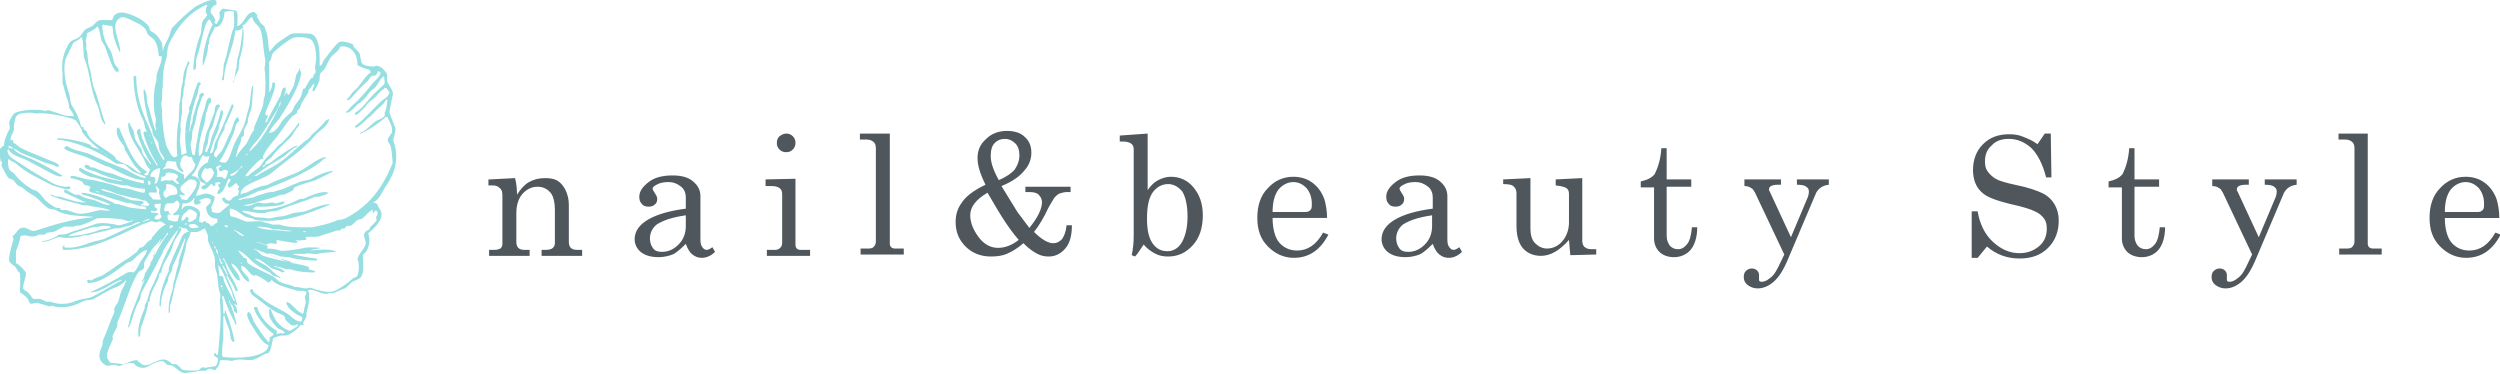
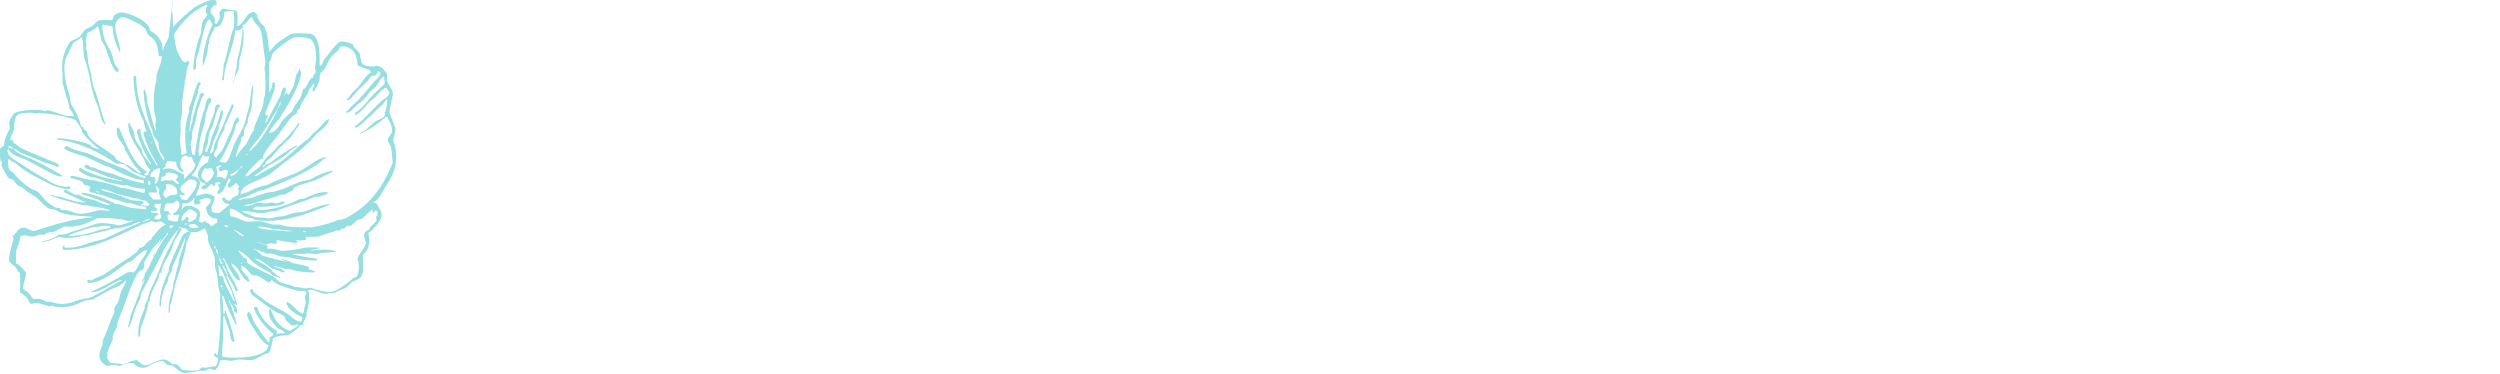
<svg xmlns="http://www.w3.org/2000/svg" viewBox="0 0 376.2 56.3">
-   <path d="M73.7 27l3.8-.2c.2.7.3 1.6.3 2.5.5-.8 1.1-1.5 1.8-1.9s1.5-.6 2.4-.6c.8 0 1.4.1 1.9.4.5.3.9.8 1.2 1.4s.5 1.4.5 2.2v5.6c0 .4.1.7.3.9s.5.3.9.3h.8v.9h-6.1v-.9h.6c.5 0 .9-.1 1.1-.3.2-.2.3-.4.3-.8v-4.9c0-1.1-.2-1.9-.5-2.4-.5-.7-1.2-1.1-2.1-1.1-.9 0-1.7.4-2.3 1.1-.6.7-.9 1.7-.9 2.9v4.3c0 .4.1.7.3.9.2.2.5.3.9.3h.8v.9h-6.1v-.9h.8c.4 0 .7-.1.9-.2.2-.2.3-.4.3-.6v-7.4c0-.5-.1-.9-.4-1.1-.3-.3-.6-.4-1.1-.4h-.6V27zm33.5 10.2l.4.7c-.6.6-1.3.9-2 .9-.6 0-1-.2-1.4-.5-.4-.3-.7-.8-1-1.6-.8.8-1.5 1.4-2 1.6s-1.3.4-2.1.4c-1.2 0-2.1-.3-2.7-.8-.6-.5-.9-1.2-.9-1.9 0-1.2.7-2.2 2.1-3 1.4-.8 3.3-1.3 5.6-1.6v-1.7c0-.6-.2-1.2-.7-1.6s-1.1-.7-1.9-.7c-.7 0-1.3.1-1.8.4-.4.2-.6.4-.6.6 0 .1.1.3.3.6.2.3.4.6.4.9 0 .4-.1.7-.4.9-.2.2-.5.3-.9.3s-.8-.1-1-.4c-.3-.3-.4-.6-.4-1.1 0-.8.5-1.5 1.4-2.2.9-.7 2.1-1 3.6-1 1.4 0 2.4.3 3.1.9.7.6 1.1 1.3 1.1 2.2V36c0 .6.1 1 .3 1.2.2.3.4.4.7.4.1 0 .4-.1.8-.4zm-4-4.8c-2.1.3-3.5.8-4.4 1.4-.6.5-1 1.2-1 2.1 0 .6.2 1.1.5 1.5.3.4.8.5 1.3.5 1 0 1.8-.4 2.5-1.1s1.1-1.6 1.1-2.8v-1.6zm11.9-5.4l4.6-.1v9.9c0 .3.1.5.2.6.2.2.4.2.7.2h1.3v.9h-6.5v-.9h1.2c.4 0 .6-.1.8-.3s.3-.4.3-.8v-7.2c0-.5-.1-.8-.4-1-.3-.2-.6-.3-1.2-.3h-.9v-1zm3.2-6.9c.4 0 .7.1 1 .4.3.3.4.6.4 1s-.1.7-.4 1c-.3.3-.6.4-1 .4s-.7-.1-1-.4c-.3-.3-.4-.6-.4-1s.1-.7.4-1c.3-.2.6-.4 1-.4zm15.6 0v16.6c0 .2.1.4.2.5.2.2.5.2.7.2h1.2v.9h-6.5v-.9h1.2c.4 0 .7-.1.8-.3.2-.2.3-.4.3-.8v-14c0-.4-.1-.7-.3-.9-.3-.3-.7-.4-1.1-.4h-1v-.9h4.5zm16.8 7.9c1.1 1.8 1.9 3.1 2.4 3.9l1.8 2.4c1.3-1.6 1.9-2.9 1.9-3.9 0-.4-.2-.8-.5-1.1-.3-.3-.8-.4-1.4-.4h-.6v-.8h6.8v.8h-.5c-.4 0-.8.1-1.1.2-.3.1-.5.3-.8.6-.2.3-.5.8-.9 1.5-.7 1.5-1.4 2.7-2.2 3.7 1.1 1.1 2.1 1.7 2.9 1.7.5 0 .9-.2 1.3-.6.3-.4.6-1.1.7-2.1h.8c0 1.5-.3 2.7-1 3.5-.7.8-1.5 1.2-2.5 1.2-.6 0-1.1-.1-1.7-.4-.6-.3-1.3-.8-2.1-1.6-.9.8-1.8 1.3-2.5 1.6s-1.5.4-2.4.4c-1.5 0-2.8-.5-3.8-1.5s-1.5-2.2-1.5-3.7c0-1.1.3-2.1 1-3 .6-.9 1.8-1.8 3.5-2.6-.8-1.6-1.2-2.9-1.2-4 0-1.2.4-2.1 1.3-2.9.8-.8 1.9-1.2 3.1-1.2 1.2 0 2.1.3 2.7.9.7.6 1 1.4 1 2.4 0 .9-.3 1.8-1 2.6-.7.9-1.8 1.7-3.5 2.4zm-2.1 1c-1.7 1-2.6 2.1-2.6 3.4 0 1 .4 2.1 1.2 3.2.8 1.1 1.8 1.7 3 1.7 1 0 2.1-.4 3.1-1.2-.8-.9-1.5-1.9-2.1-2.8s-1.5-2.4-2.6-4.3zm1.7-1.9c1.2-.5 2-1.1 2.4-1.6.4-.6.7-1.3.7-2.1s-.2-1.4-.6-1.8c-.4-.4-.9-.7-1.6-.7-.6 0-1.1.2-1.5.6-.4.4-.6 1-.6 1.7-.1 1 .3 2.3 1.2 3.9zm22.4-7v8.5c.5-.7 1-1.2 1.6-1.5s1.2-.5 1.9-.5c1.3 0 2.5.5 3.4 1.6s1.4 2.4 1.4 4.2c0 1.9-.5 3.4-1.5 4.5s-2.2 1.7-3.7 1.7c-.7 0-1.3-.1-1.9-.4-.6-.3-1.2-.7-1.8-1.4-.5.7-.9 1.4-1.3 1.8l-.5-.2c.2-.9.3-1.9.3-2.9v-13c0-.4-.1-.7-.4-.9-.3-.2-.7-.3-1.2-.3h-.5v-.9l4.2-.3zm3.1 7.6c-.9 0-1.7.4-2.3 1.2-.6.8-.9 2.1-.9 4 0 1.8.3 3 .9 3.8.6.8 1.3 1.1 2.2 1.1.8 0 1.5-.4 2-1.1.6-.9 1-2.3 1-4.1 0-1.7-.3-3-.8-3.8-.6-.7-1.3-1.1-2.1-1.1zm23.9 5.1h-8.2c0 1.7.4 3 1 3.7.7.8 1.6 1.2 2.7 1.2 1.6 0 2.9-.9 3.9-2.7l.8.3c-1.2 2.3-2.9 3.5-5.2 3.5-1.5 0-2.8-.6-3.9-1.7s-1.6-2.5-1.6-4.3c0-1.9.5-3.4 1.6-4.5 1-1.1 2.3-1.7 3.8-1.7 1.1 0 2.1.3 2.9.9.8.6 1.4 1.4 1.8 2.5.2.7.4 1.7.4 2.8zm-8.2-.9h5c.3 0 .5-.1.7-.3.2-.2.2-.5.2-1 0-.9-.3-1.7-.8-2.3-.6-.6-1.2-.9-2-.9s-1.6.4-2.2 1.1c-.6.8-.9 1.9-.9 3.4zm28.1 5.3l.4.7c-.6.6-1.3.9-2 .9-.6 0-1-.2-1.4-.5-.4-.3-.7-.8-1-1.6-.8.8-1.5 1.4-2 1.6s-1.3.4-2.1.4c-1.2 0-2.1-.3-2.7-.8-.6-.5-.9-1.2-.9-1.9 0-1.2.7-2.2 2.1-3 1.4-.8 3.3-1.3 5.6-1.6v-1.7c0-.6-.2-1.2-.7-1.6s-1.1-.7-1.9-.7c-.7 0-1.3.1-1.8.4-.4.2-.6.4-.6.6 0 .1.1.3.3.6.2.3.4.6.4.9 0 .4-.1.7-.4.9-.2.2-.5.3-.9.3s-.8-.1-1-.4c-.3-.3-.4-.6-.4-1.1 0-.8.5-1.5 1.4-2.2.9-.7 2.1-1 3.6-1 1.4 0 2.4.3 3.1.9.7.6 1.1 1.3 1.1 2.2V36c0 .6.1 1 .3 1.2.2.3.4.4.7.4.1 0 .4-.1.8-.4zm-4.1-4.8c-2.1.3-3.5.8-4.4 1.4-.6.5-1 1.2-1 2.1 0 .6.2 1.1.5 1.5.3.4.8.5 1.3.5 1 0 1.8-.4 2.5-1.1s1.1-1.6 1.1-2.8v-1.6zm14.8-5.6v7.6c0 .9.2 1.7.7 2.2.5.5 1.1.8 1.8.8.9 0 1.7-.4 2.3-1.1.6-.7 1-1.7 1-2.8v-4.3c0-.4-.1-.7-.4-.9-.3-.2-.8-.3-1.6-.4V27l4-.2v9.4c0 .4.1.8.4 1 .2.2.6.3 1 .3h.7v.8l-3.9.1-.2-2.3c-.7.8-1.4 1.4-2.1 1.8-.7.4-1.4.6-2.1.6-1 0-1.9-.3-2.6-1-.7-.7-1.1-1.9-1.1-3.5v-5c0-.4-.2-.8-.5-1-.2-.2-.7-.3-1.5-.3V27l4.1-.2zm19.7-4.5h.8V27h3.7v1.1h-3.7v7.4c0 .6.2 1.1.5 1.5.3.3.7.5 1.2.5.6 0 1-.3 1.4-.8.4-.5.6-1.4.7-2.5h.8c0 1.5-.4 2.7-1 3.4-.6.7-1.5 1.1-2.5 1.1-.9 0-1.7-.3-2.2-.8-.5-.5-.8-1.2-.8-2v-7.7h-2v-.9c.9-.2 1.6-.5 2.1-1.1.5-1 .9-2.3 1-3.9zm12.5 4.7h5.5v.8h-.5c-.5 0-.8.1-1 .2-.2.1-.3.3-.3.5 0 .1 0 .2.1.3l3.2 6.9 2.4-5.7c.2-.4.3-.8.3-1.2 0-.3-.1-.5-.4-.7-.2-.2-.7-.3-1.4-.3V27h4.8v.8c-.9.1-1.5.5-1.9 1.2l-4.2 9.9c-.7 1.7-1.4 2.8-2.2 3.5-.7.6-1.5 1-2.4 1-.6 0-1.1-.2-1.5-.5-.4-.3-.6-.7-.6-1.2 0-.4.1-.7.3-.9.2-.2.5-.4.9-.4.3 0 .6.1.8.3.2.2.3.4.3.7v.7c0 .2.1.3.4.3.3 0 .6-.1.9-.3.3-.2.7-.5 1-.9.3-.4.8-1.4 1.5-2.9l-4.4-9.3c-.2-.3-.3-.6-.6-.7-.2-.2-.6-.3-1-.3v-1zm44.1-5.3l1.1-1.6h.9l.1 6.6h-.8c-.5-2-1.3-3.5-2.2-4.4-1-.9-2.1-1.4-3.4-1.4-1.1 0-2 .3-2.6 1-.7.6-1 1.4-1 2.4 0 .6.1 1.1.4 1.5s.7.8 1.2 1.1c.5.3 1.5.6 2.9.9 2 .4 3.4.9 4.2 1.3.8.4 1.4 1 1.8 1.7.4.7.6 1.5.6 2.4 0 1.6-.5 3-1.6 4.1-1.1 1.1-2.5 1.6-4.3 1.6-1.9 0-3.5-.6-4.9-1.8l-1.4 1.7h-.9v-7h.9c.3 1.9 1.1 3.5 2.3 4.6 1.2 1.1 2.5 1.7 4 1.7 1.2 0 2.2-.4 3-1.1.8-.7 1.1-1.6 1.1-2.6 0-.6-.1-1.1-.4-1.5-.3-.4-.7-.8-1.4-1.1-.6-.3-1.8-.7-3.7-1.1-2-.5-3.4-1-4.1-1.6-1-.8-1.5-2-1.5-3.5 0-1.6.5-2.9 1.5-3.9s2.3-1.5 3.9-1.5c.8 0 1.5.1 2.2.4s1.3.5 2.1 1.1zm13.8.6h.8V27h3.7v1.1h-3.7v7.4c0 .6.2 1.1.5 1.5.3.3.7.5 1.2.5.6 0 1-.3 1.4-.8.4-.5.6-1.4.7-2.5h.8c0 1.5-.4 2.7-1 3.4-.6.7-1.5 1.1-2.5 1.1-.9 0-1.7-.3-2.2-.8-.5-.5-.8-1.2-.8-2v-7.7h-2v-.9c.9-.2 1.6-.5 2.1-1.1.5-1 .9-2.3 1-3.9zm12.5 4.7h5.5v.8h-.5c-.5 0-.8.1-1 .2-.2.1-.3.3-.3.5 0 .1 0 .2.1.3l3.2 6.9 2.4-5.7c.2-.4.3-.8.3-1.2 0-.3-.1-.5-.4-.7-.2-.2-.7-.3-1.4-.3V27h4.8v.8c-.9.1-1.5.5-1.9 1.2l-4.2 9.9c-.7 1.7-1.4 2.8-2.2 3.5-.7.6-1.5 1-2.4 1-.6 0-1.1-.2-1.5-.5-.4-.3-.6-.7-.6-1.2 0-.4.1-.7.3-.9.2-.2.5-.4.9-.4.3 0 .6.1.8.3.2.2.3.4.3.7v.7c0 .2.1.3.4.3.3 0 .6-.1.9-.3.3-.2.7-.5 1-.9.3-.4.8-1.4 1.5-2.9l-4.4-9.3c-.2-.3-.3-.6-.6-.7-.2-.2-.6-.3-1-.3v-1zm23.4-6.9v16.6c0 .2.1.4.2.5.2.2.5.2.7.2h1.2v.9H352v-.9h1.2c.4 0 .7-.1.8-.3.2-.2.3-.4.3-.8v-14c0-.4-.1-.7-.3-.9-.3-.3-.7-.4-1.1-.4h-1v-.9h4.4zm19.8 12.7h-8.2c0 1.7.4 3 1 3.7.7.8 1.6 1.2 2.7 1.2 1.6 0 2.9-.9 3.9-2.7l.8.3c-1.2 2.3-2.9 3.5-5.2 3.5-1.5 0-2.8-.6-3.9-1.7s-1.6-2.5-1.6-4.3c0-1.9.5-3.4 1.6-4.5 1-1.1 2.3-1.7 3.8-1.7 1.1 0 2.1.3 2.9.9.8.6 1.4 1.4 1.8 2.5.2.7.4 1.7.4 2.8zm-8.2-.9h5c.3 0 .5-.1.7-.3.2-.2.2-.5.2-1 0-.9-.3-1.7-.8-2.3-.6-.6-1.2-.9-2-.9s-1.6.4-2.2 1.1c-.6.8-.9 1.9-.9 3.4z" fill="#4f575c" />
-   <path d="M58 28.1c1.3-1.8 2.2-4.1 1.2-6.9-.1-.3.4-1.4.3-1.9 0 0-.9-2.3-.9-2.4 0-.2.4-2.2.5-2.6.2-.6-.6-1.4-.8-2-.2-.5.1-.7-.1-1.2-.3-.5-.7-1-1.4-1.2-.2 0-.3 0-.5.1-.8 0-1.6-.1-1.9-.6-.1-.5-.2-.9-.3-1.4-.3-.4-.7-.7-.9-1 0-.1 0-.2-.1-.3-.2-.2-1.7-.6-2-.4-.6.3-1.9 2.2-2.4 2.8-.2.3-.1.7-.6.8 0-1.6.1-3.7-.9-4.6-.4-.4-1.5-.2-2.3-.3-.4 0-1 0-1.3.2-.7.5-1.4.9-2 1.4-.4.3-.6.8-1 1.1v.1c-.3-.5-.2-2.2-.5-2.9-.1-.2-.2-.8-.4-1-.2-.2-.6-.5-.7-.8-.1-.2-.2-.4-.3-.5v-.4c-.1-.1-.3-.2-.4-.4-1.3 0-1.4 1.5-2.3 2-.1.1-.1.1-.3.1 0-.8.2-2.1-.2-2.3 0 0-1.8-.3-2-.3l-.4.4c-.2.3.1.8-.1 1.2-.1.2-.3.5-.4.7-.2 0-.1 0-.2-.1-.2-.1-.1 0-.1-.1-.1-.2.1 0 .1-.3s-.5-1-.7-1.2c0-.2 0-.4.1-.6.2-.3.3-.5.8-.6 0-.3-.1-.3 0-.5 0 0-.1 0-.1-.1-.6-.5-2.7.7-3.1.9-1.3 1-2.4 2-3.5 3.2-.2.3-.4 1.2-.6 1.6-.3.6-.7 1.2-.8 2 0-.4-.1-.8-.1-1.2-.2-.5-.7-1.3-1.2-1.6-.2-.2-.4-.2-.6-.4-.1-.2-.1-.4-.2-.6-.4-.6-1.3-1.2-2-1.5-1.1-.5-3.1-1.3-3.5.5-.6.1-1.7-.1-2.1.1-.4.2-.6.6-.9.8-.3.2-.7.3-1 .5-.4.3-.6.8-.9 1.1-.4.4-1.3.5-1.6 1-.8 1.3-1.2 2.7-1 4.5v1.4c.3 1 .5 2.1.9 3 0 .3.1.5.1.8.2.4.6.7.7 1.3H11s-.9-.1-1.2-.1c-.8-.3-1.6-.5-2.4-.8-.2 0-.4 0-.6.1-1.1-.4-4.2-.1-4.7.4-.2.2-.6.9-.7 1.2-.1.3.2.8 0 1.2-.3.5-.8 1.6-.8 2.4-.2.1-.3.2-.5.4-.4.3 0 1.6 0 2h.2c0 .2 0 .5-.1.6.1.2.9 1.8 1.1 1.9.3.2.7.2.8.4.2.2.4.6.6.7.3.2.7.3.9.5.5.5 1.1.8 1.7 1.2.7.5 1.3 1.4 2.1 1.8.2.1.8.1 1 .2 1.3.9 3.7.9 5.5 1v.1c-3.1.3-5.8 1.1-8.5 2-.7.3-1.5-.7-2.2-.4-.6.2-.8 1-1.3 1.2 0 .2.2.4.1.6-.1.4-.8 2.6-.6 3.2.2.5.8.6 1 1 .2.3.3.6.6.8.1 1.1 0 1.9 0 2.9.4.2 1 .7 1.2 1 .2.3.1.5.4.7.1.1.7-.2 1.1-.1.6.2 1.1.3 1.7.5.1 0 .3 0 .4-.1 1.7.6 3.5 0 4.8-.7.4-.2 1.1-.1 1.5-.3.7-.4 1.5-.9 2.3-1.3.9-.5 1.8-.6 2.5-1.5h.1c-.1.5-.5 1.1-.7 1.5-.2.4-.4 1.6-.6 1.9-.2.2-.4.6-.5.8v.6c-.6 1.3-1.1 2.9-1.7 4.2-.1.3 0 .5-.1.8-.5 1.1-.8 2.1.4 2.9.4.3 1 0 1.4 0 .2 0 .6.3 1 .1s1-.4 1.4-.4c.2 0 .4.1.6.1.1.4 1.1.8 1.7.6.4-.1 2-1.2 2.7-.9.1.1.3.2.4.4.4.2.9.1 1.2.4.5.3.7.7 1.4.9.4.1 2.1-.2 2.4-.3h.9c.1-.1.4-.2.5-.3.3-.1.7.2 1 .2.3-.4.7-.8.7-1.5.6 0 1.2 0 1.8.1.3-.1.8-.2 1.2-.2.6 0 1.7.2 2.1 0 .6-.2 1.1-.5 1.6-.8.2-.1.6-.1.7-.3.3-.3.5-1.8.6-2.1.4-.2.8-.3 1.2-.4.4 0 .7 0 1.1-.1.3-.1 1.7-1.1 1.8-1.5h.5c0-.2 0-.2-.1-.2.1-.4.4-.7.5-1 0-.3 0-.6.1-.9.2-.7.6-2.6.1-3.1.9-.4 2 .7 3 .5.1-.2.6 0 .9-.1.5-.2 1.1-.5 1.7-.7.4-.2.7-.7 1-.9.4-.3 1.1-.4 1.4-.8.6-.8.3-2.2.3-3.4.8-.4 1.3-2 .8-3.2.8-.6 2.8-2.4 1.7-3.7-.3-.4-.2-.9-.9-.9v-.1c.7-.1 1.5-1.8 1.8-2.3zM41.3 13.5c0-.3.1-.7.1-1-.1 0-.2-.1-.4-.1 0 .5-.2 1-.4 1.4h-.1V9.3c.4-.3.3-.9.5-1.2.3-.5 2.5-2.2 3.1-2.4.5-.2 2.1-.1 2.3.1 1.1 0 1.4 2.9 1 4.2 0 .3.1.6.1.9-.2.2-.4.5-.4.8-.2 0-.2 0-.3.1-.3.3-.6 1-.9 1.5-.1 0-.2.1-.3.1-.1.4-.2.9-.4 1.3s-.7.9-.9 1.3c-.1.3-.2.5-.4.8-.5.5-1.1.9-1.5 1.5-.4.6-.9 1.6-1.8 1.7l-.1-.1c.3-.7 1-1.4 1.5-2 .9-1.4 1.9-3 2.6-4.6.2-.4 1.1-2.6.5-2.7 0-.1.1-.2.1-.3H45c0 .5-.2.6-.4.9-.2.7-.2 1.3-.5 1.9-.2.4-.4.8-.7 1.2h-.1c0-.2 0-.2-.1-.3l-.1-.1c-.2.4-.6.8-.8 1.1 0 .2-.1.4-.1.7-.2.4-.5.9-.7 1.4-1 1.9-2.4 4.5-4 5.7.1-.6 1.3-1.7 1.6-2.2 1-1.4 1.9-3 2.8-4.4.1-.2.1-.5.2-.7.4-.7 1-1.5.9-2.3-.6-.2-.6.7-.8 1.2-.3.6-2 3.6-2 3.9l-.1.1h-.2c.1-.2.2-.6.4-.8v-.3c-.2.1-.1 0-.1.1-.2 0-.1 0-.2-.1-.2-.1.1-.8.2-1 .4-.9.8-1.9 1.1-2.8zM25 8.9c.2-.6.1-1.5.4-2.2 1.2-2.6 3-4.8 5.7-6 0 .1.1.1.1.1-.2.3-.4 1.1 0 1.4-.1.3-.4.6-.6.8-.4.7-.2 1.7-.5 2.4-.6 1.5-1 3.6-1 5.1.2 0 .2 0 .3-.1.2-.2 0-1.3.2-1.8.6-1.2 1-5 1.8-5.6l.1-.1s0 .1.1.1l.4.7c-.7 1.2-1.6 4.3-1.5 6.1h.1c.3-.8.8-2.3.7-3.1h.2c-.3-.8.6-1.9.8-2.6 1.1 0 1.4-1.3 1.5-2.3.4-.1 1.1-.3 1.4 0 0 0 .1 2.2 0 2.3-.7 1.7-.9 3.8-1.4 5.2-.3.7-.1 2-.4 2.5v.3h.1c.1-.1.1-.1.2-.1.1-2.7 1.5-4.9 1.7-7.4.5 0 .9-.1 1-.4h.1c0 1.2-.4 3.6-.7 4.4-.2.6-.1 1.5-.3 1.9-.1.3-.2 1.6-.4 1.8v.1h.1c0-.7.4-1.3.7-1.9 0-.5.1-.9.1-1.4.5-1.5.9-3.9.5-5.3.5-.1.8-.8 1.2-1.1.1-.1.1-.1.3-.1 0 .8 1 1.2 1.2 1.9.4 1.1.4 3 .7 4.4.1.2-.1 1.3-.1 1.5.2.6.2 3.7 0 4.2-.2.4-.1 1-.3 1.5-.4 1-.8 2-1.2 2.9-.1.2 0 .4-.1.6-.5.6-.7 1.3-1.1 2-.5.6-1.2 1.3-1.5 2-.1 0-.1 0-.1-.1 0 0 .4-1.6.6-1.8.2-.4.1-.8.3-1.1.1 0 .1 0 .2-.1.2-.2.1-.6.1-.8.1-.4.4-.9.6-1.3 0-.3 0-.5.1-.8l.4-1.2c.2-.6.2-2.9.3-3v-.5H38v.1c-.3.3-.3 2.7-.6 3.4-.3.8-.4 1.9-.8 2.7-.4.9-1 1.8-1.4 2.7-.3.7-.7 2.3-1.2 2.6-.3.2-.7 0-1-.1.8-1.1 1.4-2.6 2-3.9.4-.7.3-1.8 1-2.2 0-.2-.1-.3-.1-.5h-.3c-.1.1-.1.2-.2.3-.1.1-.5 1.5-.7 1.9-.5.9-.8 2-1.4 2.9-.2.3-.6.5-.7.9h-.1l-.3-.3c0-.5.2-.7.4-1 .2-.4.1-.9.3-1.3.2-.5.6-1.2.9-1.7V19c.5-.9.9-2 1.3-2.9.1 0 0-.1 0-.3l-.1-.1h-.1c-.8 1.8-1.6 3.9-2.5 5.7-.3.5-.1 1.5-.7 1.7l-.1-.1c.3-1.1.7-2.3 1.2-3.3.2-.4.1-.8.3-1.2.2-.5.6-1.4.4-1.9-.1 0-.2 0-.3.1-.2 1.3-.8 2.6-1.3 3.8-.2.5-.3 1.6-.6 1.9 0 .3-.2.7-.4.4-.2-.2.5-1.3.4-1.5 0 0 .2-1.5.3-1.6.8-1.1.7-2.9 1.5-3.7 0-.2 0-.1-.1-.2l-.1-.1c-.7 0-.5.9-.7 1.4-.4.9-.7 2-1.1 2.8-.2.5-.2 1.1-.4 1.6-.2.6-.1 1.6-.6 1.9l-.1.1c-.4-1 .4-3.8.7-4.7.2-.6.2-1.6.4-2 .2-.4.2-1 .5-1.3.1-.1 0 0 .1 0 .1-.1.1-.5 0-.7l-.1-.1c-.7.1-.6 1.3-.9 1.9-.7 1.9-1.1 4.8-1.4 6.8-.1-.1-.3-.1-.4-.2 0-.5-.4-1.3-.1-2 .2-.6 0-1.3.3-1.9.4-1 .5-2.4.8-3.2.3-.7.4-1.5.8-1.8v-.2c-.1 0-.1 0-.2-.1l-.1-.1c-.1.2-.3.2-.4.4v.4c-.5 1-.6 1.9-1 3 0 .3 0 .5-.1.8-.2.4-.3.8-.3 1.3h-.1c.1-2 .6-4.1 1.2-5.6.2-.5.1-1.3.5-1.5 0-.2 0-.2-.1-.3h-.3c-.6 1.2-.8 2.7-1.4 3.9 0 0 .1.3.1.4-.7 1.7-.8 4.3-.4 6.3-.3.1-.5.3-.8.3 0-.5-.3-2.3-.2-2.4l.1-1.4c-.1-.4 0-1.6.1-2 .2-.5 0-1.2.1-1.8V15c.3-.7.1-1.5.4-2.2v-.6c.3-.7.2-2.2.7-2.6 0-.2-.1-.3-.1-.4h-.1c-.1.4-.4.9-.5 1.3-.3.8-.2 1.6-.4 2.3-.3 1-.1 2.1-.4 2.8 0 .9-.1 1.7-.1 2.6-.3.9-.4 4.3-.2 5.3h-.1c-.7.7-1.2-1-1.4-1.2-.5-.8-.9-4.8-.8-5.6 0-.3-.2-.9-.1-1.3.2-.6 0-1.6.2-2.4v-.7c0-1.4.2-2.6.5-3.4zM37.4 23s-.1 0 0 0c-.1 0-.1 0 0 0-.1 0-.1 0 0 0zm-.1.2s-.1 0-.1.1l-.1.1s0-.1-.1-.1l.1-.1c.1-.1.1-.1.2 0-.1 0 0 0 0 0zm-.4 1.4h-.1.1zm-.2-1h.1c-.1.1 0 .1-.1 0zm-2 6.5c-.3.3-.9-.2-.9-.4-.1 0-.2.1-.4.1 0 .3.2.5.4.7.1.1.5.2.7.2v.1c-.4.3-.9.8-1.3 1.1-.3.3-.9.1-1.3 0 0-.2-.1-.5-.1-.7.2-.6.5-.9.5-1.6-1.3-.8-1.5-.4-2.8-.1.1-.8 1.2-2.1.1-2.8-.1-.1-.4-.2-.7-.2v-.2c.7-.4 1.3-2.8 1.6-2.9.2-.1.3.1.4.2.3 0 .3-.1.6-.1 0 .4-.2.5-.2.9-.9.4-2.1 1.5-1.2 2.8.2.3.7.4.9.5-.2.1-.5.3-.7.4 0 .2 0 .2.1.3.4.4 1.2-.5 1.3-.7.3 0 .3.1.4.3.2 0 .2 0 .3-.1v-.4c.2 0 .6-.2.7 0h.1c-.1.2-.2.2-.4.3.1.3.2.4.3.6-.2.1-.4.4-.4.8 1 0 1.3-1.6 1.7-2.3.1 0 .2 0 .3.1 0 .2-.3.6-.4.7-.1 1.2.9 0 1.2-.1l.1-.1c.1.2.1.5.4.5 0 .2-.1.2-.2.3 0 .3 0 .3.2.4-.1.2-.1.4-.2.7-.2.1-.7.2-.8.4-.2.1 0 .1-.3.3zm-.4 4l-.1.1c-.2 0-.2-.1-.4-.1V34l.1-.1h.2c.1 0 .1.1.2.2zm-3.2-.6c-.1 0-.1 0-.1-.2h-.4c0 .1 0 .1-.1.2-.3 0-.4-.1-.6-.2.1-.5.4-1.2 0-1.7-.5-.5-2-1.1-2.5-.1h-.1c.1-.3.1-.6.2-.9.8.1 1.3-.2 1.7-.8h.1c-.1.3-.1.4-.1.8 0 0 .1 0 .1.1.2.2.5 0 .7 0 0 0 0-.1.1-.1h.1c0-.3 0-.3-.2-.4v-.1c.8-.2.6-.4 1.6-.2.1.1.1.3.1.6-.3.2-.5.5-.7.7.1 1 .5 1.7 1.7 1.7v.6c-.3.1-.5.3-.7.5-.2 0-.3 0-.4-.1-.1-.1 0 0 0-.1-.1-.2-.4-.2-.5-.3zm-3.1-.9c-.1.3-.3.6-.7.6 0-1 .6-1.1 1.1-1.7.5 0 1 .3 1.2.6.1.3-.1.5-.1.8-.4.2-.5.5-1.2.5 0-.2 0-.3.1-.4 0-.3-.2-.3-.4-.4zm.2 1.1c-.1 0-.1 0 0 0-.1.1-.1.1 0 0-.2.1-.3.1-.4.1v-.1l.1-.1c.1 0 .1 0 .3.1-.1 0-.1 0 0 0zm-2.6.2c.2 0 .3 0 .4.1h.1c-.1.2-.4.3-.6.4v-.1c0-.1.1-.2.1-.4zm-.3-.8c-.1-.3-.1-.4-.1-.7 0 0 .1 0 .1-.1.1-.1.3 0 .5 0v-.1c-.3 0-.4-.1-.4-.4-.3-.1-.4 0-.7 0 0-.4.1-.9.3-1.1.3-.3 1.1.2 1.5-.5.2 0 .2 0 .3.1.6.5-.2 1.7-.7 1.8v.3c.3 0 .6-.1.9-.1-.1.3-.2.7-.3 1-.6.1-.9-.1-1.4-.2zm0 2.1c-.5.4-1.7 2.5-2 3.2h-.1c.1-1.3 1.5-2.4 2-3.4.1.1.1.1.1.2zm-.3-7.5c.7 0 1.2.2 1.5.6.1.1.3.7.1.9-.2.2-1.1 0-1.6.6-.1 0-.1 0-.1-.1-.3-.1-.3-.4-.3-.8.4-.3.5-.7.4-1.2zm.8-.6c-.1 0-.1 0-.2.1-.9-.2-.7 0-1.4.1 0-.2.1-.4.1-.7.4 0 .6 0 .7-.6.5-.1 1.4 0 1.7.4h.1c0 .4-.2.4-.3.6 0 .1-.1 0 0 .1.1.2.3.3.4.4v.2c-.5 0-.6-.5-1.1-.6zm-3 4.9c0-.1-.1-.1-.1-.2.1-.1.2-.1.4 0 .4 0 .4-.1.6-.3 0-.1 0-.1-.1-.1-.1-.2-.2-.1-.3-.2-.1-.1 0-.3 0-.5.3 0 .6 0 .9-.1 0 .6-.3 1.5.1 1.9 0 .3-.1.3-.3.4v.1c-.3 0-.6.1-.7-.1-.2-.1.3-.6.5-.6v-.2c-.4-.1-.6-.1-1-.1zm1.4-2c-.1.1-.9 0-1.2 0-.1-.2-.4-.5-.6-.7V29h.1c.1-.1.7 0 1 0l.1-.1c0-.3-.1-.6-.1-.9h.1c.1.2.2.3.3.4.2.2-.1.5.1.9 0 .3.2.5.2.7.1 0 .1 0 0 0zm-1.9 1c-.4 0-.7-.1-1.1-.1v-.1c.1-.1.3-.1.4-.2 0-.2 0-.2-.1-.3-.2-.1-1.4-.1-1.8-.2-.8-.3-1.7-.7-2.4-.9-.8-.3-1.7-.3-2.2-.8.8.1 1.7.4 2.3.7.8.3 1.8.4 2.6.7.3 0 .5 0 .8.1.3.1.7.3 1.2.3.1.2.3.5.6.5-.1 0-.2.1-.3.3zm.2 2v.1c-.4 0-.6.2-1 .3v-.1c.2-.1.6-.2.7-.4.1.1.2.1.3.1zm.7-8s0-.1 0 0zm.9.3c0 .6-.3 1.9-.5 2.2l-.1.1h-.3c.2-.5.3-.2.1-.9-.3-.1-.3-.1-.6-.1l-.1-.1c.1-.7.9-1.2 1.5-1.2zm-.7 2.8v.1h-.1s0-.1-.1-.1h.2zm-.7-.5s-.1 0-.1.1v.1h-.3v-.6h.2c.1.1.1.3.2.4zm1.9-2.1s0-.1-.1-.1c.1-.1.2-.1.3-.3h.1c0-.7.2-.5.3-.9.5 0 .8.2 1.3.1 0 .7.3 1.3.8 1.5.1.1.1.1.3.1 0-.4-.3-.5-.4-.7-.2-.5 0-1.4.4-1.7.1-.1.4-.1.6-.1v.2h.6c.2.3.3.9.6 1.1-.1 1-1.1 1.5-1.6 2.2h-.1v-.6c-1-.5-2-1.3-3.1-.8zm3.4-5.3s0-.1 0 0c0 0 0-.1 0 0zm0-.5h.1c0 .1-.1.1-.1.3v-.3zm0 .8h-.1s0-.1.1-.1v.1zm-1 8.9l.1-.1c.3 0 .3.1.7.1 0-.4-.4-.3-.5-.6-.7-.7 1-1.6 1.2-1.8 2.6-.1-.2 2.8-.4 3.1-.4 0-.4-.1-.8-.1 0-.3-.1-.4-.3-.5v-.1zm1.4 4.4c.2 0 .3 0 .4-.1.9 0 .6.2 1.1.4v.1c-.5.1-1.1.3-1.4-.1-.1-.1-.1-.1-.1-.3zm4.3.9h-.2c.1-.1.1-.1.2 0zm-.6 2c-.1-.1-.2-.2-.2-.4.1.2.2.2.2.4zm.2.3c.1.1.1.2.2.3v.1h-.1c-.1-.2-.2-.2-.2-.4h.1zm.3.5c.1.1.1.3.2.4v.4c-.2-.2-.3-.5-.3-.8h.1zm.3.9c0 .1 0 .1.1.1v.1h-.1c0-.1 0-.2-.1-.3 0 .1.1.1.1.1zm.1.4c.2.2.3.7.5.8v.1h-.3c0-.3-.1-.5-.2-.6v-.3zm1.3 2.6c-.1 0-.1 0-.1.1-.2-.5-.6-1.1-.8-1.6.3 0 .8 1.2.9 1.5zm-.7-2.9zm-1.4-12.6c0 .5-.6 1.3-1 1.5l-.1.1-.7-.7c-.3-.3.2-1.3.4-1.4v-.1c.2 0 .2 0 .3.1.2 0 .3 0 .4-.1.5-.1.5.5.7.6zm.3-.8c.1 0 .2 0 .3-.1v-.1h.5v.1c-.2.1-.2.2-.4.3 0 .1 0 .3.1.4l.1.1c.7-.1.4-.4 1.2-.1 0 .5-.2.7-.3 1.1l-.1.1c-.3 0-.3-.1-.4-.2-.4-.2-.7 0-.9-.1.1-.7.2-.6-.1-1.5zm0-1V24v.1c.1-.1.1 0 .1 0h-.1zm3.6 5.9c-.1 0-.1.1 0 0-.1.1-.1 0 0 0-.1 0-.1 0 0 0zm-1.4-3.5v-.3c.5-.1 1.5-.8 1.6-1.2h.2v.1c-.8.4-.8 1.3-1.8 1.4zM10.9 16c-.4-.5-.3-1.5-.6-2.2-.4-1.1-.9-3.5-.4-5 .4-.8.7-1.5 1.1-2.3.4-.4.9-.4 1.2-.9h.1v.1c.3.2.2 2.7.4 3.1.9 2.2.9 4.8 1.9 6.9.4.7.5 2.5 1.1 2.9v.1h.2c-.7-1.7-1-3.6-1.7-5.3-.4-1-.4-2.1-.7-3.1-.4-1-.2-2.1-.5-2.8-.1-.3.1-1-.1-1.2 0-.4.2-.8.2-1.3.4-.2 1.3-.6 1.5-1 .4 0 .5 1.7.7 2.1.1.3.4.6.5.9.4 1 1 3.1 1.6 3.7.1.1.2.1.4.1 0-.2 0-.1.1-.2-.1-.4-.4-.6-.6-.9-.3-.7-.4-1.8-.8-2.3-.6-.9-1.1-2.1-1.1-3.6l.1-.1c.5.1.8.2 1.4.2.1.5.1 1 .2 1.5.2.8.5 1.6.9 2.4h.1c0-1.8-1.7-4.2 0-5.1.4-.4 1.8.4 2 .5.7.3 1.3.6 1.8 1.2.2.3.2.6.4.8.2.3.7.5.9.8.5.7.6 1.5.7 2.4.2.1.2.1.4 0 .2.6-.5 2.1-.7 2.7-.1.4 0 1-.1 1.2-.4 1-.5 4.1-.1 5.3.2.6-.2 1.4.1 1.7v.3h-.1c-.5-1.1-.7-2.6-1.1-3.6-.3-.7-.1-1.9-.5-2.4v-.1h-.2c0 1.6.6 4.6 1.2 5.8.2.3.1.6.2.9.2.4.6.8.8 1.2.1.4.1.8.2 1.2.2.5.5.7.7 1.2.1.1.1.1 0 .2l-.1.1c-1-1.4-1.4-3.2-2.1-4.8-1.1-2.4-2-4.7-2-7.8l-.1-.1h-.1c-.1.1-.1.1-.2.1 0 2.2.5 4.8 1.4 6.5.3.5.2 1.3.6 1.7v.1h-.4l-.1.1c0 .9 1.6 4.4 2.1 4.8v.2h-.1c-.8-1.3-2.4-3.7-2.5-5.5h-.2l-.3.3c0 .8 1.6 4.4 2.1 4.8v.2h-.1c-.2-.4-.6-.8-.9-1.2-.3-.3-.3-.9-.5-1.2-.3-.5-.7-1-.9-1.5-.1-.4-.1-.7-.2-1.1-.2-.4-.5-.8-.6-1.2h-.2c-.1 1.9 1.4 3.7 2.1 5 .4.6.6 1.6 1.2 2-.1.3-.3.6-.4.9-.2 0-.3 0-.5-.1v-.1c.1-.1.3-.2.4-.3v-.1c-2.1-1.1-3.2-4.4-4.2-6.6-.1 0-.2 0-.3.1-.2 1.2.5 1.9 1 2.6.2.2.1.6.3.8.4.6.7 1.3 1.2 2 .3.5.8.8 1.1 1.3h.1c-.5.2-1.1-.6-1.5-.8-.7-.5-1.6-.7-2.3-1.2-.1-.1-.1-.2-.2-.4-.2-.2-.7-.5-.9-.7-1-.7-2.5-1.5-3.1-2.5-.2-.3-.2-.6-.4-.8-.1 0-.2-.1-.3-.1v-.3c-.1-.1-.3-.1-.4-.2-.1-.4-.2-.8-.4-1.2-.2-.7-.6-1.3-.9-1.8zm12 5.5v.1h-.1c0-.1 0-.3-.1-.4.1.1.1.2.2.3zm-.4-1.2v.2c-.1 0-.1-.1 0-.2-.1 0 0 0 0 0zm-6.4 3.2c-.1 0-.1-.1-.1-.1.1 0 .1-.1.1.1zm-.3-.4h-.1c0-.1 0-.1.1 0zm-.4-.3v.1h-.1c0-.1 0-.1-.1-.2.1.1.1.1.2.1zm-14.1-.9l.6.3v.2c-.2-.1-.3-.1-.6-.1v-.4zM11.2 32c-.5-.2-.9-.3-1.3-.4h-.7c-.1-.1-.1-.2-.2-.3-.2 0-.4 0-.7-.1-.5-.3-1.3-.8-1.6-1.2-.3-.4-.7-.9-1.1-1.2-.3-.2-.6-.2-.9-.4-1-.6-1.9-1.4-2.6-2.3-.2-.2-.5-.3-.7-.6-.2-.4-.2-1.1-.2-1.5h.1v-.1c.3.4.7.4 1.1.7C3.9 26 6 26.9 7.9 27.9c.3.1 2.2.7 2.4.6.2-.1.2-.1.3-.2 0-.2 0-.1-.1-.2-.2-.2-.4.1-.7 0-.6-.1-1.3-.2-1.8-.5-1.8-1-3.5-2-5.1-3.1-.7-.5-1.7-.8-1.8-1.9 0 0 .1 0 .1-.1v-.1c.7 1.2 2 1.2 3.2 1.9.9.5 1.9 1 2.8 1.5.4.2 1.8 1 2.1.7l.1-.1c-1.4-.8-3-1.7-4.5-2.4-1-.5-2.4-.8-2.9-1.7h-.1c.5.1.9.5 1.3.7 1.1.5 2.3.9 3.4 1.4.6.3 1.5.3 1.9.7.1 0 .2 0 .4-.1-.1-.5-1.1-.7-1.5-.9-1.3-.6-2.8-1.1-4.2-1.8-.4-.2-.8-.7-1.2-.8v-.4h-.4c0-.7.3-1 .5-1.5v-.7c.1-.5.1-1.4.7-1.7.3-.2 1.7-.3 2.2-.2.1 0 .3 0 .4.1 1.2-.3 5.1.5 6 1 .1.1.8 1.2.9 1.4 0 .1 0 .3.1.4.7 1 1.6 1.8 2.6 2.6l-1.2-.4c-.1-.1-.1-.2-.2-.3-1.2-.5-3.5-1-5-1v.2c3.1.3 6.6 2 8.7 3.5.4.3 1.1 0 1.5.3.4.3.8.7 1.2 1 .6.3 1.3.5 1.9.8v.2c-1.1-.1-2.3-1-3.2-1.4-1.8-.7-3.5-1.4-5.2-2.2-.9-.4-2.7-.6-3.3-1.2-.1 0-.2 0-.4.1l-.1.1v.2c1 .6 2.1.8 3.2 1.2.9.4 2 .9 2.8 1.3.3.2.6.1.9.3 1.1.6 3.5 1.9 5 1.9 0 .1 0 .3.1.4l-.1.1c-1.5-.3-3.2-.8-4.5-1.4l-1.2-.3c-.5-.2-1.2-.4-1.8-.7h-.4c-.3-.2-.3-.4-.9-.4v.1c-.3.6 1 .7 1.5.9 1.2.6 2.7 1.1 4.1 1.4v.1c-2.3-.4-4.7-1-6.4-2.1 0 .1-.1.2-.1.3-.3.2 1.5 1.2 2.2 1.2.6.1 1.4.4 2 .7.8.2 1.6.3 2.4.5h.7c.6.3 1.8.5 2.6.5v.5l-.1.1c-.6 0-1.3-.3-1.7-.4-.7-.3-1.4-.2-2-.4-1.1-.5-3.7-1.1-4.8-1.2-.4 0-2.2-.7-2.5-.5-.1.1-.1.1-.1.3.3 0 1.6.4 1.7.5.2.1.2.4.4.5.1.1.8.1.9.4 0 0-.1.3-.2.4 0 .2 0 .1.1.2.2.2 1.8.5 2.3.7.9.4 2 .6 2.8.9.5.2 1 .1 1.5.3.5.2 1.2.4 1.8.4 0 .1.1.2.1.3l-.1.1s-2.2-.2-2.5-.3c-.5-.2-1.1-.3-1.6-.5h-.4c-1.2-.7-3.8-1.7-5.3-1.7h.1c.1.4.9.4 1.3.6 1 .4 2.2.7 3.1 1.2-.6.2-1.7-.4-2.2-.6-.5-.2-.9-.2-1.5-.4-.4-.1-.8-.4-1.1-.5h-.5c-.5-.2-1.1-.7-1.6-.8v.1c0 .1-.1.2-.1.3.9.5 2 .9 2.9 1.4.2.1.3 0 .4.1h.1c-.7.3-3.1-.5-3.6-.7-.6-.2-1.1 0-1.5-.4h-.3v.1c1.5.7 3.3 1 5 1.5h.6c.9.3 2.6.3 3.4.8h-.1s-1.1 0-1.3-.1c-1 .1-2.8.9-4 .4zm7.9-4.3c-.1 0-.1 0 0 0-.1 0-.1 0 0 0-.1 0-.1 0 0 0zm-.4 0h-.1c0-.1 0-.1.1 0zM15 29c-.2-.1-.5-.1-.7-.2.4 0 .6 0 .7.2zm-.3-.8h.1c-.1.1 0 .1-.1 0zm-.5.5zM19 41.1c-1.7 1-3.4 2-5.3 2.8v.1c1.9-.1 3-1.5 4.6-1.9v.1c-1.4.7-2.9 1.7-4.3 2.4-.8.4-1.7.3-2.6.7-1.2.5-2.5.6-3.8.1H7c-.3-.1-.6-.3-.9-.4-.4-.1-.9.1-1.2-.1-.2-.3-.4-.6-.7-.9-.2-.2-.6-.3-.7-.6-.2-.3.5-1.8.4-2.3-.1-.4-1.1-1.4-1.5-1.5v-1.8c.3-.7.6-1.6.7-2.3.2 0 .5-.1.7-.1.3.1 1.1.3 1.6.1.1 0 .4-.2.5-.2h.9c0-.1.1-.1.1-.2.4-.2 1-.1 1.4-.3.4-.2.9-.5 1.3-.7h1.5c.3-.2.9-.1 1.3-.3.7-.2 1.5-.6 2.1-.9.2-.1.6 0 .8-.1 1.2 0 3 .1 3.7.4.5.2.8-.1 1.1 0-.2.1-2.1.8-2.3.7-.6-.2-2.6-.5-3.4-.2-1.5.6-3 .9-4.4 1.5-.2.1-1.1.1-1.1.1-.7.5-1.6.9-2.6 1v.1c1 0 1.7-.5 2.4-.7.3-.1.8.1 1.1.1 1.1 0 2.1-.1 2.9-.4h.5c1.2-.4 2.7-.6 3.9-1 .4-.1.7 0 1.1-.1.4-.2 1-.2 1.5-.4.4-.2.8-.5 1.4-.5v.1c-1.7.7-3.4 1.5-5.1 2.3-.8.4-1.6.4-2.4.7-1.1.4-2.7 1-4 .7v-.1s.1 0 .1-.1v-.1h-.1c-.3.4-.2.3-.1.7 4.1.1 8.2-2.1 11.4-3.6.6-.3 1.3-.5 1.8-.7.3-.1.8.4 1.2 0 .6 0 .5.3 1 .4v.1c-1 .5-1.4 1.3-2.1 2 .2.2-.1.2-.3.4-.4.2-.7.8-1.1 1-.2.1-.3 0-.4.1-.1.2-.3.4-.4.6-.3.2-.9.7-1.2.9-1.4.8-2.6 1.8-3.9 2.6-.6.3-1.3.4-1.7.8-.2 0-.2 0-.3-.1-.1 0-.2 0-.4.1 0 .2.1.2.1.4 2.1 0 4.3-1.9 5.7-2.9.2-.2.7-.3.9-.4.6-.5 1.4-1.5 2.3-1.7 0 .5-.5 1.1-.7 1.4-.5.6-.7 1.5-1.3 2-.5-.1-.8-.1-1.1.1zm-2.3-6.9c-.4.3-1.6.3-1.8.4-.7.4-3.5 1-4.6.9.2-.3 2.9-1.1 3.6-1.3.3-.1 1.1 0 1.3-.2.4 0 1.2-.1 1.5.2zm16.1 19.2c-.3 0-.3-.1-.4-.3h-.1c-.1.2-.1.2-.1.4.2.1.3.3.6.4 0 .6-.1 1-.4 1.2 0 0-1.1.2-1.3.2v.1c-.1 0-.5-.2-.7-.1-.2.1-.3.2-.5.4-.3.1-2.3.1-2.5-.1-.3-.3-.6-.6-.9-.8H26c-.3-.1-.6-.5-.9-.6-1.4-.6-2.9 1.6-4 .4-.2-.2-.4-.1-.4-.4-1 0-1.4.4-2.2.6 0 0-1.4-.2-1.9-.2-.1-.2-.5-.6-.5-.9-.1-.8.7-2.1.9-2.7 0-.1 0-.2-.1-.3.1-.4.5-1 .7-1.5.1-.3 0-.5.1-.8 1.1-2.3 1.8-5.4 3.1-7.4.2-.3.6-.3.8-.6.2-.3 0-.6.1-.9.3-.6.8-1.4 1.2-2 .3-.5 1-.9 1.2-1.5h.1c-.2.7-.7 1.4-1 2 0 .2-.1.4-.1.7-.3.7-.7 1.7-1.2 2.3-.2.4-.2 1-.5 1.2v.3h.1c0-.2.1-.3.2-.4l.1-.1c-.7 1.6-1.3 3.4-2 5.1-.2.4-.4 1.8-.5 1.9v.3h.1c.6-1.3.9-3.1 1.6-4.1.2-.3.1-.8.3-1.2.7-1.2 1.3-2.5 2-3.7.4-.7.6-1.3 1-1.9.2-.3.2-.6.4-.9.5-.8 1.5-2.4 2.2-3v-.1c0 .2-1.4 2.8-1.6 3.2-1 1.9-1.6 4-2.6 5.9-.4.8-.4 1.7-.9 2.4 0 .2 0 .4-.1.7-.4.8-1.2 3.1-.8 4.1h.1c0-.1 0-.1.1-.2 0-.4 0-.8.1-1.2.3-.7 1.2-3.3 1.1-3.9h.2c0-1.1.9-2.5 1.3-3.4.2-.4 0-.9.5-1 0-1 .8-2 1.2-2.8.4-.7.5-1.5.9-2.2.2-.3 1-1.4.9-1.6-.1-.1-.3-.1-.4 0v-.1l.1-.1c.5 0 .5.2 1.1.2.1.2.1.3.3.4v.1c-1.1 0-1.2 1.4-1.6 2.1-.5 1-1 2.2-1.4 3.3v.5c-.7 1.4-1.4 3.3-1.4 5.2l.1.1h.1c0-1.3.5-2.8 1.1-3.9 0-.2 0-.4.1-.6.1-.3.4-.7.5-1 0-.2 0-.4.1-.6.7-1.3 1.2-2.8 1.8-4.1h.1c-.2 1.1-.7 2.3-1 3.3 0 .3 0 .5-.1.8-.3.7-.4 1.8-.7 2.6 0 .3-.1.6-.1.9-.4 1.1-.7 2.3-.6 3.6h.1c.2-.4 0-.7.1-1.1.5-1.4.6-2.9 1.1-4.3.5-1.3.8-2.8 1.2-4.1.1-.4.1-.8.2-1.2.2-.4.5-.9.6-1.5.5 0 .9.1 1.3-.1.3-.1.5-.4.9-.4 0 .3.2.5.3.8.2.5 0 .9.2 1.3.2.6.6 1.2.8 1.9.3.7 0 1.6.3 2.3.4 1.1.2 2.2.6 3.4.2.5-.1 1 0 1.3.3 2.2-.1 5.6-.3 8zm-9.7-14.7s0 .1 0 0c0 .1 0 0 0 0zm-.2.6c-.1.1-.2.3-.3.4v.1c0-.3.1-.4.2-.6 0 0 .1 0 .1.1zm-.7 1.2v.2h-.1v-.1c0-.1 0-.1.1-.1-.1 0 0 0 0 0zm-.3.4s0-.1 0 0c.1 0 0 0 0 0zm11.1.6c0-.6-.2-1.1-.1-1.6.8 1.1 1.2 2.6 1.9 3.8.2.5.2 1 .5 1.4v.2h-.1c-.5-1-1.1-2-1.5-3-.1-.3 0-.5-.2-.7-.2-.1-.3-.1-.5-.1zm1.2 3c0 .1 0 .1 0 0 0 .1 0 .1 0 0zm-.9-1.6c.1 0 .1.1.1.1.1.1.1.1.1.2h-.3c0-.1.1-.2.1-.3zm.1.5h.1v.1h-.1v-.1zm12.5 1.2c-.1.2.2.7.1 1-.1.4-.3 1-.3 1.5-.1 0-.1 0-.1.1-.8-.1-1.7-1.6-2.3-1.7l-.1-.1-.1.1c0 .8 1.2 1.6 1.7 1.9.2.1.6.2.7.4 0 .2-.1.3-.1.5l-.1.1c-.8 0-1.4-.7-1.9-1.1-1.4-.9-3-1.5-4.2-2.6-.4-.3-1.1-.6-1.2-1.2-.3 0-.2.1-.4.2.1.7.9 1 1.3 1.4.8.6 1.8 1.4 2.7 1.9.4.2.9.3 1.2.6.1.2.1.4.2.6.3.2.5.5.8.7.1.1.3 0 .4.1.3 0 .3-.2.6-.2v.3c-.4.2-.8.5-1.2.7 0 0-.9-.4-1-.5-1.2-1-1.2-1.2-1.9-2.8h-.1s0 .1-.1.1c-.1.2 0 .3 0 .5-.1.7.7 1.7 1.2 2.2.3.3.8.3 1.1.7l.1.1h-.1c-.2.2-.6-.1-.8.1h-.4c0-.1 0-.2.1-.4-1.3-.7-2.6-2.1-3-3.6h-.4l-.1.1c.2 1.1 1.7 2.9 2.5 3.6.2.2.3.1.4.3l.1.1c-.2.2-.3.4-.6.4 0 .2 0 .6-.1.7l-.1.1c-.8-.9-1.5-2-2.2-3.1-.2-.4-.3-1.1-.7-1.4l-.1-.1s0 .1-.1.1c-.3.3.1 1.1.3 1.5.5.7 1.8 3.3 2.8 3.4 0 2-5.1 2.1-6.9 1.8-.2-.4 0-2.2.1-2.6v-3.5l.1-.1h.1c.1.8.5 1.5.7 2.1.2.6.1 1.2.4 1.7.1.2.3.1.4.1-.3-1.6-.8-3.2-1.4-4.7h-.1c0 .2.1.4-.1.6v.1c-.2-.5-.1-2.3-.3-2.6 0-.2 0-.1.1-.2l.1-.1c.4 1 .7 2 1.2 3 .2.4.5.9.6 1.3h.2c-.1-.6-.8-3-1.1-3.3v-.4c.1.2.1.4.2.6l.4.4c0 .2.1.5.1.7.1.1.2.1.3.3h.2c0-.5-.1-1-.4-1.2v-.2h.1c0 .1.1.1.1.2h.2c-.1-.6-1.3-3.9-1.6-4.2v-.2h.1c.3.5 1.1 1.6 1.2 2.2.1 0 .1 0 .1.1h.3c-.2-1-1.2-2.4-1.6-3.3-.2-.5-.3-1.3-.7-1.5v-.1h.2c.3.6 1.5 2.9 2 3.2.1.1.2.1.4.1 0-1.1-1.1-1.7-1.3-2.6 1.3.6 1.4 2.1 2.4 2.7.1.1.1.1.3.1 0-1.1-1.2-1.2-1.2-2.3l.1-.1c.8.2 1.1 1.3 1.8 1.5.1 0 0 .1.1 0s0 0 0-.1c.3-.1 1.8.8 2 1.1.2 0 .2 0 .3-.1.2-.1.2-.1.2-.3h.1c.5.8 2.7 1.3 3.7 1.6.5.2 1-.1 1.4.2h.1c.1.2-.1.5-.2.7zm-10.7-9.9v-.1c.4.1 1.3.6 1.5.9h.1c-.6.2-1.1-.7-1.6-.8zm1.1 4.8h.1v.2h-.1v-.2zM56.8 32c.1.4-.2.5-.2.7 0 .1 0 .2.1.3-.2.6-.7.8-1 1.2-.1.1 0 .2-.1.3-.3.2-.5.2-.7.5-.4.5.3 1.2.1 1.8-.3.9-.9 1.2-1.2 2.1 0 .1.1.3.1.4.2.6.1 1.9-.2 2.3-.2.2-.4.1-.6.3-.8.7-1.7 1.4-2.8 1.9-1.1.4-2.9-.3-3.6-.5-.2 0-.3 0-.5.1-.5 0-1-.1-1.3-.2h-.5c-.7-.4-1.6-.4-2.3-.8-.4-.2-.7-.7-1.2-.9-1.3-.7-2.5-1.1-3.6-1.9-.2-.2-.1-.4-.2-.7-.1 0-.2-.1-.4-.1-.2-.2-.7-.9-.9-1.1.8.1 2 1.6 2.6 2 .7.5 1.4.9 2.2 1.3l.4.4c.3.2.8.2 1 .4h.2v-.1c-.9-.4-1.5-1.3-2.3-1.8-.5-.3-1.2-.6-1.6-1h-.1c1.1 0 1.9 1 2.6 1.4.5.3 1.2.3 1.6.7.2 0 .2-.1.4-.1v-.1c-.4-.3-1.1-.6-1.6-.7V40c.5.1 1.3.3 1.8.5.3 0 .7 0 1 .1.9.3 2.1.4 3.3.4l.1-.1v-.1c-.3-.1-.7-.2-1-.3.1-.2.1-.1.1-.3-1.1-.5-2.8-.5-4.1-1.1-.7-.3-1.5-.7-2.3-.9.6-.2 1.6.2 2.1.4.4 0 .9.1 1.3.1 1.3.4 2.9.5 4.2.5V39l-.1-.1c-.3 0-3.5-.5-3.6-.7h-.1 2c.5-.2 1.3.1 1.8 0 .8-.2 2-.2 2.8-.3v-.1c-1-.4-2.6-.2-3.8-.1.3-.2 1.1-.3 1.4-.3v-.1H48c-.1-.1-2-.1-2.2 0-.3.1-3.2.6-3.7.4-.5-.2-1.3-.3-1.9-.3 0-.2.1-.2.1-.4-.2-.1-1.7-.6-2-.6.5 0 1.1.2 1.6.4.2.1.5-.2.7-.2.3 0 .7.1 1 .1v-.1c.1-.1 0-.3 0-.5.7.1 2.9.6 3.1.4l.1-.1c-.1-.1-.3-.2-.4-.3.5.2 1.1 0 1.6 0l.1-.1v-.1l-.1-.1-.1-.1c.6-.2 1.5.1 2.3-.2.7-.3 1.7-.5 2.4-.8.2 0 .5 0 .7-.1 0-.1 0-.1.1-.2h.4l.4-.4c.2 0 .5 0 .7-.1.3-.2.6-.6.9-.8.2-.1.5-.1.7-.2.5-.4.9-1 1.5-1.3l.1-.1c0 .1-.1.4.1.6.3-.6.5-.5.6-.1zm-19.7 3.6zm.4.2s.1 0 0 0c.1 0 .1 0 0 0zm.7 1.7v-.1c1.1.4 2.3.9 3.4 1.4.8.3 1.6.3 2.4.7-.4.1-4.3-.9-4.6-1.1-.4-.3-.7-.8-1.2-.9zm6.1 2h.2c-.1.1-.1.1-.2 0zm-3-4.2s-.1 0 0 0c0 0-.1 0 0 0zm-2.6-1.2c1 0 1.7.1 2.4.4h.9c.6.2 1.4.1 2 .3h-1c-.7-.2-3.7-.1-4.3-.7zm6.9.8s0-.1.1-.1c.2 0 .3 0 .4.1H46c-.1.1-.2 0-.4 0zm6.3-2c-.5.2-1 .1-1.5.4-1 .4-2.4.7-3.4.9h-1.2c-1.2 0-2.6 0-3.7-.4H41c-.4-.2-1-.2-1.3-.4-.7-.3-2.2.1-2.8-.1-.5-.2-1.8-.8-2.1-.7 0 0 0-.1-.1-.1-.1-.1-.2-.9-.1-1v-.1c.8 0 1.6.8 2.3 1.2.5.2 1.2.2 1.5.5 4.2.6 8.1-1 11.2-2.3v-.1c-1.2.1-2.4.6-3.4 1-.6.3-1.8.2-2.5.5-.5.2-1.2.4-1.7.4s-1.3.4-2 .2c-.4-.1-1.2 0-1.8-.2-.5-.2-1.1-.5-1.7-.7 0-.2 0-.2.1-.2.1-.1 2.6.6 3.4.3.7-.3 1.4-.1 2-.4 1.8-.8 3.7-1.2 5.4-2h.6c.3-.1 1.1-.3 1.3-.5l.1-.1c-1-.4-3 .6-3.7.9-.2 0-.5 0-.7.1-1.5.8-4.5 1.9-6.9 1.5v-.1c.2-.1.2-.2.4-.3h1c.9 0 2.9-.1 3.2-.5.1-.1.1-.1.1-.3-.4 0-.8.2-1.2.3-.2.1-.3-.1-.4-.1-.3-.1-.9.1-1.3.1-.3.1-.9-.2-1.2-.1-.8.3-1.1.6-2.1.4.5-.1 1.1-.2 1.6-.3 1.2-.5 2.6-.7 3.8-1.2.3-.1.7-.1 1-.2.4-.2.8-.4 1.1-.6.1-.1.1-.3.2-.4 1-.5 2.1-.7 3.2-1.1.9-.4 1.8-.9 2.6-1.3v-.1c-.7 0-2.7.8-3.2 1.2-.4.2-1.2.3-1.6.4-.8.3-1.7.7-2.6 1.1-.5.2-1.2.3-1.6.5-.3 0-.6 0-.9.1-.6.2-1.5.4-2.1.7-.6.2-1.5.1-1.9.4h-.3c0-.1 0-.1.1-.2.7-.1 2.2-.8 2.8-1.1.4-.2.7-.1 1.1-.3 2-.8 4.1-1.6 5.9-2.6.8-.4 1.6-.9 2.4-1.5.3-.2.4-.5.8-.6v-.2c-1.3.3-2.4 1.3-3.6 2-1.6.9-3.5 1.3-5.1 2.2-.4.2-.8.1-1.2.3-.6.2-1.3.5-1.8.8-.5.2-.8.1-1.1.4 0-.3.1-.7.3-.8.3-.8 3.7-1.8 4.4-2.5 2.2-1.9 4.7-3.4 6.5-5.6.7-.8 1.7-1.2 2.1-2.3l.1-.1c-.1 0-.1 0-.2-.1-.1.2-.3.1-.4.3-.6.7-1.3 1.4-2 2-.3.3-.5.7-.9.9-1.5 1.1-2.8 2.6-4.4 3.6-.4.3-3 1.6-3.1 1.8h-.4c.8-.5 1.5-1.1 2.3-1.6.8-.5 1.6-.9 2.4-1.5.5-.4 1.1-1.1 1.8-1.3v-.2c-.6.1-2.7 1.6-3.4 2.1-.4.3-.8.7-1.4.8v.2c-.2 0-.2.1-.3.1h-.1V25c.2-.1.2-.2.4-.2-.1-.5.8-.9 1.1-1.3.8-1.1 1.8-1.9 2.7-2.8.5-.5.8-1.4 1.3-1.8v-.4h-.1c-.6 1-1.6 2.1-2.4 2.9-.3.3-.7.5-.9.8-.5.7-1.3 1.2-1.8 1.9-.3.4-.6 1-1 1.2-.5.4-1.1.8-1.5 1.2h-.4c.4-.7 1.6-2 2.3-2.5.1-.1.2-.1.4 0 0 0 0-.1.1-.1-.1 0-.1-.1-.2-.1.2-1.1 2-2.9 2.6-3.8.6-.8 1.1-1.6 1.7-2.3.2-.3.7-.5.9-.7v-.3l.4-.4c.1-.3.2-.5.3-.8.3-.5.7-1.1 1-1.6 0-.1 0-.3.1-.4.2-.3.5-.6.7-.9h.1c0 .3-.2.7-.3 1l.1.1h.2c.2-.4.5-.9.7-1.4.2-.4 0-.8.2-1.2.1-.3.5-.5.7-.8.3-.6.5-1.1.9-1.7.4-.5 1.2-.9 1.4-1.6 1.7-.2 2.6 1.1 2.6 2.8.5.3 1 .5 1.8.7.1.1.1.2.2.4-.8.5-1.4 1.6-2 2.3-.3.3-.7.6-.9.9-.2.3-.4.6-.7.8v.1l.1.1h.1c.1-.2.3-.1.4-.3.8-.9 1.5-1.7 2.4-2.5.3-.2.5-.8.8-.9.2 0 .4 0 .6-.1l.3-.6h.1c.1.1.1.2.3.2-.1.6-.7 1.1-1.1 1.5-1 1.2-1.9 2.4-3.1 3.4-.4.3-.6.8-1 1v.2c.7-.1 1.3-.9 1.7-1.3.2-.1.4-.3.6-.4.4-.4.8-.8 1.1-1.3.3-.4.8-.6 1.1-1 .3-.4.6-1.1 1-1.4.1-.1.1-.1.2-.1 0 .4.2.9 0 1.2-.5.5-1 .9-1.5 1.4-.8.8-1.9 2.4-2.9 2.9 0 .2.1.2.1.3.5-.1.8-.7 1.2-.9v-.2h.2c.3-.7 1.2-1.2 1.7-1.7.2-.2.4-.5.6-.7.2-.2.5-.3.7-.6.4 0 .4.4.7.6 0 .8-.9 1.1-1.3 1.5-1.3 1.2-2.4 2.6-3.9 3.7v.1l.1.1c.6 0 1.8-1.5 2.4-1.8v-.2h.2c.5-.8 1.6-1.3 2-2.2h.2c0 .3-.2 1.8-.4 1.9v.5c-.2.4-.9.6-1.3.8-.6.4-1.2 1.1-1.8 1.5-.2.2-.4.1-.6.3h-.1l.1.1c.7-.1 3.5-2 3.8-2.5h.3c.2.6 1 1.6.6 2.5-.2.2-.3.5-.5.7-.2.5.3.9.4 1.2.1.3.3 2.3.3 2.5-1.6 4-3.7 6.6-7.2 8.4zm-14.5-5.8h.2c-.1.1-.2.1-.2 0zm.3 0s0-.1.1-.1h.1c-.1 0-.1.1-.2.1zm.5-.4c.1 0 .1 0 0 0 .1.1.1.1 0 0 .1.1.1.1 0 0z" fill="#95dee1" />
+   <path d="M58 28.1c1.3-1.8 2.2-4.1 1.2-6.9-.1-.3.4-1.4.3-1.9 0 0-.9-2.3-.9-2.4 0-.2.4-2.2.5-2.6.2-.6-.6-1.4-.8-2-.2-.5.1-.7-.1-1.2-.3-.5-.7-1-1.4-1.2-.2 0-.3 0-.5.1-.8 0-1.6-.1-1.9-.6-.1-.5-.2-.9-.3-1.4-.3-.4-.7-.7-.9-1 0-.1 0-.2-.1-.3-.2-.2-1.7-.6-2-.4-.6.3-1.9 2.2-2.4 2.8-.2.3-.1.7-.6.8 0-1.6.1-3.7-.9-4.6-.4-.4-1.5-.2-2.3-.3-.4 0-1 0-1.3.2-.7.5-1.4.9-2 1.4-.4.3-.6.8-1 1.1v.1c-.3-.5-.2-2.2-.5-2.9-.1-.2-.2-.8-.4-1-.2-.2-.6-.5-.7-.8-.1-.2-.2-.4-.3-.5v-.4c-.1-.1-.3-.2-.4-.4-1.3 0-1.4 1.5-2.3 2-.1.1-.1.1-.3.1 0-.8.2-2.1-.2-2.3 0 0-1.8-.3-2-.3l-.4.4c-.2.3.1.8-.1 1.2-.1.2-.3.5-.4.7-.2 0-.1 0-.2-.1-.2-.1-.1 0-.1-.1-.1-.2.1 0 .1-.3s-.5-1-.7-1.2c0-.2 0-.4.1-.6.2-.3.3-.5.8-.6 0-.3-.1-.3 0-.5 0 0-.1 0-.1-.1-.6-.5-2.7.7-3.1.9-1.3 1-2.4 2-3.5 3.2-.2.3-.4 1.2-.6 1.6-.3.6-.7 1.2-.8 2 0-.4-.1-.8-.1-1.2-.2-.5-.7-1.3-1.2-1.6-.2-.2-.4-.2-.6-.4-.1-.2-.1-.4-.2-.6-.4-.6-1.3-1.2-2-1.5-1.1-.5-3.1-1.3-3.5.5-.6.1-1.7-.1-2.1.1-.4.2-.6.6-.9.8-.3.2-.7.3-1 .5-.4.3-.6.8-.9 1.1-.4.4-1.3.5-1.6 1-.8 1.3-1.2 2.7-1 4.5v1.4c.3 1 .5 2.1.9 3 0 .3.1.5.1.8.2.4.6.7.7 1.3H11s-.9-.1-1.2-.1c-.8-.3-1.6-.5-2.4-.8-.2 0-.4 0-.6.1-1.1-.4-4.2-.1-4.7.4-.2.2-.6.9-.7 1.2-.1.3.2.8 0 1.2-.3.5-.8 1.6-.8 2.4-.2.1-.3.2-.5.4-.4.3 0 1.6 0 2h.2c0 .2 0 .5-.1.6.1.2.9 1.8 1.1 1.9.3.2.7.2.8.4.2.2.4.6.6.7.3.2.7.3.9.5.5.5 1.1.8 1.7 1.2.7.5 1.3 1.4 2.1 1.8.2.1.8.1 1 .2 1.3.9 3.7.9 5.5 1v.1c-3.1.3-5.8 1.1-8.5 2-.7.3-1.5-.7-2.2-.4-.6.2-.8 1-1.3 1.2 0 .2.2.4.1.6-.1.4-.8 2.6-.6 3.2.2.5.8.6 1 1 .2.3.3.6.6.8.1 1.1 0 1.9 0 2.9.4.2 1 .7 1.2 1 .2.3.1.5.4.7.1.1.7-.2 1.1-.1.6.2 1.1.3 1.7.5.1 0 .3 0 .4-.1 1.7.6 3.5 0 4.8-.7.4-.2 1.1-.1 1.5-.3.7-.4 1.5-.9 2.3-1.3.9-.5 1.8-.6 2.5-1.5h.1c-.1.5-.5 1.1-.7 1.5-.2.4-.4 1.6-.6 1.9-.2.2-.4.6-.5.8v.6c-.6 1.3-1.1 2.9-1.7 4.2-.1.3 0 .5-.1.8-.5 1.1-.8 2.1.4 2.9.4.3 1 0 1.4 0 .2 0 .6.3 1 .1s1-.4 1.4-.4c.2 0 .4.1.6.1.1.4 1.1.8 1.7.6.4-.1 2-1.2 2.7-.9.1.1.3.2.4.4.4.2.9.1 1.2.4.5.3.7.7 1.4.9.4.1 2.1-.2 2.4-.3h.9c.1-.1.4-.2.5-.3.3-.1.7.2 1 .2.3-.4.7-.8.7-1.5.6 0 1.2 0 1.8.1.3-.1.8-.2 1.2-.2.6 0 1.7.2 2.1 0 .6-.2 1.1-.5 1.6-.8.2-.1.6-.1.7-.3.3-.3.5-1.8.6-2.1.4-.2.8-.3 1.2-.4.4 0 .7 0 1.1-.1.3-.1 1.7-1.1 1.8-1.5h.5c0-.2 0-.2-.1-.2.1-.4.4-.7.5-1 0-.3 0-.6.1-.9.2-.7.6-2.6.1-3.1.9-.4 2 .7 3 .5.1-.2.6 0 .9-.1.5-.2 1.1-.5 1.7-.7.4-.2.7-.7 1-.9.4-.3 1.1-.4 1.4-.8.6-.8.3-2.2.3-3.4.8-.4 1.3-2 .8-3.2.8-.6 2.8-2.4 1.7-3.7-.3-.4-.2-.9-.9-.9v-.1c.7-.1 1.5-1.8 1.8-2.3zM41.3 13.5c0-.3.1-.7.1-1-.1 0-.2-.1-.4-.1 0 .5-.2 1-.4 1.4h-.1V9.3c.4-.3.3-.9.5-1.2.3-.5 2.5-2.2 3.1-2.4.5-.2 2.1-.1 2.3.1 1.1 0 1.4 2.9 1 4.2 0 .3.1.6.1.9-.2.2-.4.5-.4.8-.2 0-.2 0-.3.1-.3.3-.6 1-.9 1.5-.1 0-.2.1-.3.1-.1.4-.2.9-.4 1.3s-.7.9-.9 1.3c-.1.3-.2.5-.4.8-.5.5-1.1.9-1.5 1.5-.4.6-.9 1.6-1.8 1.7l-.1-.1c.3-.7 1-1.4 1.5-2 .9-1.4 1.9-3 2.6-4.6.2-.4 1.1-2.6.5-2.7 0-.1.1-.2.1-.3H45c0 .5-.2.6-.4.9-.2.7-.2 1.3-.5 1.9-.2.4-.4.8-.7 1.2h-.1c0-.2 0-.2-.1-.3l-.1-.1c-.2.4-.6.8-.8 1.1 0 .2-.1.4-.1.7-.2.4-.5.9-.7 1.4-1 1.9-2.4 4.5-4 5.7.1-.6 1.3-1.7 1.6-2.2 1-1.4 1.9-3 2.8-4.4.1-.2.1-.5.2-.7.4-.7 1-1.5.9-2.3-.6-.2-.6.7-.8 1.2-.3.6-2 3.6-2 3.9l-.1.1h-.2c.1-.2.2-.6.4-.8v-.3c-.2.1-.1 0-.1.1-.2 0-.1 0-.2-.1-.2-.1.1-.8.2-1 .4-.9.8-1.9 1.1-2.8zM25 8.9c.2-.6.1-1.5.4-2.2 1.2-2.6 3-4.8 5.7-6 0 .1.1.1.1.1-.2.3-.4 1.1 0 1.4-.1.3-.4.6-.6.8-.4.7-.2 1.7-.5 2.4-.6 1.5-1 3.6-1 5.1.2 0 .2 0 .3-.1.2-.2 0-1.3.2-1.8.6-1.2 1-5 1.8-5.6l.1-.1s0 .1.1.1l.4.7c-.7 1.2-1.6 4.3-1.5 6.1h.1c.3-.8.8-2.3.7-3.1h.2c-.3-.8.6-1.9.8-2.6 1.1 0 1.4-1.3 1.5-2.3.4-.1 1.1-.3 1.4 0 0 0 .1 2.2 0 2.3-.7 1.7-.9 3.8-1.4 5.2-.3.7-.1 2-.4 2.5v.3h.1c.1-.1.1-.1.2-.1.1-2.7 1.5-4.9 1.7-7.4.5 0 .9-.1 1-.4h.1c0 1.2-.4 3.6-.7 4.4-.2.6-.1 1.5-.3 1.9-.1.3-.2 1.6-.4 1.8v.1h.1c0-.7.4-1.3.7-1.9 0-.5.1-.9.1-1.4.5-1.5.9-3.9.5-5.3.5-.1.8-.8 1.2-1.1.1-.1.1-.1.3-.1 0 .8 1 1.2 1.2 1.9.4 1.1.4 3 .7 4.4.1.2-.1 1.3-.1 1.5.2.6.2 3.7 0 4.2-.2.4-.1 1-.3 1.5-.4 1-.8 2-1.2 2.9-.1.2 0 .4-.1.6-.5.6-.7 1.3-1.1 2-.5.6-1.2 1.3-1.5 2-.1 0-.1 0-.1-.1 0 0 .4-1.6.6-1.8.2-.4.1-.8.3-1.1.1 0 .1 0 .2-.1.2-.2.1-.6.1-.8.1-.4.4-.9.6-1.3 0-.3 0-.5.1-.8l.4-1.2c.2-.6.2-2.9.3-3v-.5H38v.1c-.3.3-.3 2.7-.6 3.4-.3.8-.4 1.9-.8 2.7-.4.9-1 1.8-1.4 2.7-.3.7-.7 2.3-1.2 2.6-.3.2-.7 0-1-.1.8-1.1 1.4-2.6 2-3.9.4-.7.3-1.8 1-2.2 0-.2-.1-.3-.1-.5h-.3c-.1.1-.1.2-.2.3-.1.1-.5 1.5-.7 1.9-.5.9-.8 2-1.4 2.9-.2.3-.6.5-.7.9h-.1l-.3-.3c0-.5.2-.7.4-1 .2-.4.1-.9.3-1.3.2-.5.6-1.2.9-1.7V19c.5-.9.9-2 1.3-2.9.1 0 0-.1 0-.3l-.1-.1h-.1c-.8 1.8-1.6 3.9-2.5 5.7-.3.5-.1 1.5-.7 1.7l-.1-.1c.3-1.1.7-2.3 1.2-3.3.2-.4.1-.8.3-1.2.2-.5.6-1.4.4-1.9-.1 0-.2 0-.3.1-.2 1.3-.8 2.6-1.3 3.8-.2.5-.3 1.6-.6 1.9 0 .3-.2.7-.4.4-.2-.2.5-1.3.4-1.5 0 0 .2-1.5.3-1.6.8-1.1.7-2.9 1.5-3.7 0-.2 0-.1-.1-.2l-.1-.1c-.7 0-.5.9-.7 1.4-.4.9-.7 2-1.1 2.8-.2.5-.2 1.1-.4 1.6-.2.6-.1 1.6-.6 1.9l-.1.1c-.4-1 .4-3.8.7-4.7.2-.6.2-1.6.4-2 .2-.4.2-1 .5-1.3.1-.1 0 0 .1 0 .1-.1.1-.5 0-.7l-.1-.1c-.7.1-.6 1.3-.9 1.9-.7 1.9-1.1 4.8-1.4 6.8-.1-.1-.3-.1-.4-.2 0-.5-.4-1.3-.1-2 .2-.6 0-1.3.3-1.9.4-1 .5-2.4.8-3.2.3-.7.4-1.5.8-1.8v-.2c-.1 0-.1 0-.2-.1l-.1-.1c-.1.2-.3.2-.4.4v.4c-.5 1-.6 1.9-1 3 0 .3 0 .5-.1.8-.2.4-.3.8-.3 1.3h-.1c.1-2 .6-4.1 1.2-5.6.2-.5.1-1.3.5-1.5 0-.2 0-.2-.1-.3h-.3c-.6 1.2-.8 2.7-1.4 3.9 0 0 .1.3.1.4-.7 1.7-.8 4.3-.4 6.3-.3.1-.5.3-.8.3 0-.5-.3-2.3-.2-2.4l.1-1.4c-.1-.4 0-1.6.1-2 .2-.5 0-1.2.1-1.8V15c.3-.7.1-1.5.4-2.2v-.6c.3-.7.2-2.2.7-2.6 0-.2-.1-.3-.1-.4h-.1h-.1c-.7.7-1.2-1-1.4-1.2-.5-.8-.9-4.8-.8-5.6 0-.3-.2-.9-.1-1.3.2-.6 0-1.6.2-2.4v-.7c0-1.4.2-2.6.5-3.4zM37.4 23s-.1 0 0 0c-.1 0-.1 0 0 0-.1 0-.1 0 0 0zm-.1.2s-.1 0-.1.1l-.1.1s0-.1-.1-.1l.1-.1c.1-.1.1-.1.2 0-.1 0 0 0 0 0zm-.4 1.4h-.1.1zm-.2-1h.1c-.1.1 0 .1-.1 0zm-2 6.5c-.3.3-.9-.2-.9-.4-.1 0-.2.1-.4.1 0 .3.2.5.4.7.1.1.5.2.7.2v.1c-.4.3-.9.8-1.3 1.1-.3.3-.9.1-1.3 0 0-.2-.1-.5-.1-.7.2-.6.5-.9.5-1.6-1.3-.8-1.5-.4-2.8-.1.1-.8 1.2-2.1.1-2.8-.1-.1-.4-.2-.7-.2v-.2c.7-.4 1.3-2.8 1.6-2.9.2-.1.3.1.4.2.3 0 .3-.1.6-.1 0 .4-.2.5-.2.9-.9.4-2.1 1.5-1.2 2.8.2.3.7.4.9.5-.2.1-.5.3-.7.4 0 .2 0 .2.1.3.4.4 1.2-.5 1.3-.7.3 0 .3.1.4.3.2 0 .2 0 .3-.1v-.4c.2 0 .6-.2.7 0h.1c-.1.2-.2.2-.4.3.1.3.2.4.3.6-.2.1-.4.4-.4.8 1 0 1.3-1.6 1.7-2.3.1 0 .2 0 .3.1 0 .2-.3.6-.4.7-.1 1.2.9 0 1.2-.1l.1-.1c.1.2.1.5.4.5 0 .2-.1.2-.2.3 0 .3 0 .3.2.4-.1.2-.1.4-.2.7-.2.1-.7.2-.8.4-.2.1 0 .1-.3.3zm-.4 4l-.1.1c-.2 0-.2-.1-.4-.1V34l.1-.1h.2c.1 0 .1.1.2.2zm-3.2-.6c-.1 0-.1 0-.1-.2h-.4c0 .1 0 .1-.1.2-.3 0-.4-.1-.6-.2.1-.5.4-1.2 0-1.7-.5-.5-2-1.1-2.5-.1h-.1c.1-.3.1-.6.2-.9.8.1 1.3-.2 1.7-.8h.1c-.1.3-.1.4-.1.8 0 0 .1 0 .1.1.2.2.5 0 .7 0 0 0 0-.1.1-.1h.1c0-.3 0-.3-.2-.4v-.1c.8-.2.6-.4 1.6-.2.1.1.1.3.1.6-.3.2-.5.5-.7.7.1 1 .5 1.7 1.7 1.7v.6c-.3.1-.5.3-.7.5-.2 0-.3 0-.4-.1-.1-.1 0 0 0-.1-.1-.2-.4-.2-.5-.3zm-3.1-.9c-.1.3-.3.6-.7.6 0-1 .6-1.1 1.1-1.7.5 0 1 .3 1.2.6.1.3-.1.5-.1.8-.4.2-.5.5-1.2.5 0-.2 0-.3.1-.4 0-.3-.2-.3-.4-.4zm.2 1.1c-.1 0-.1 0 0 0-.1.1-.1.1 0 0-.2.1-.3.1-.4.1v-.1l.1-.1c.1 0 .1 0 .3.1-.1 0-.1 0 0 0zm-2.6.2c.2 0 .3 0 .4.1h.1c-.1.2-.4.3-.6.4v-.1c0-.1.1-.2.1-.4zm-.3-.8c-.1-.3-.1-.4-.1-.7 0 0 .1 0 .1-.1.1-.1.3 0 .5 0v-.1c-.3 0-.4-.1-.4-.4-.3-.1-.4 0-.7 0 0-.4.1-.9.3-1.1.3-.3 1.1.2 1.5-.5.2 0 .2 0 .3.1.6.5-.2 1.7-.7 1.8v.3c.3 0 .6-.1.9-.1-.1.3-.2.7-.3 1-.6.1-.9-.1-1.4-.2zm0 2.1c-.5.4-1.7 2.5-2 3.2h-.1c.1-1.3 1.5-2.4 2-3.4.1.1.1.1.1.2zm-.3-7.5c.7 0 1.2.2 1.5.6.1.1.3.7.1.9-.2.2-1.1 0-1.6.6-.1 0-.1 0-.1-.1-.3-.1-.3-.4-.3-.8.4-.3.5-.7.4-1.2zm.8-.6c-.1 0-.1 0-.2.1-.9-.2-.7 0-1.4.1 0-.2.1-.4.1-.7.4 0 .6 0 .7-.6.5-.1 1.4 0 1.7.4h.1c0 .4-.2.4-.3.6 0 .1-.1 0 0 .1.1.2.3.3.4.4v.2c-.5 0-.6-.5-1.1-.6zm-3 4.9c0-.1-.1-.1-.1-.2.1-.1.2-.1.4 0 .4 0 .4-.1.6-.3 0-.1 0-.1-.1-.1-.1-.2-.2-.1-.3-.2-.1-.1 0-.3 0-.5.3 0 .6 0 .9-.1 0 .6-.3 1.5.1 1.9 0 .3-.1.3-.3.4v.1c-.3 0-.6.1-.7-.1-.2-.1.3-.6.5-.6v-.2c-.4-.1-.6-.1-1-.1zm1.4-2c-.1.1-.9 0-1.2 0-.1-.2-.4-.5-.6-.7V29h.1c.1-.1.7 0 1 0l.1-.1c0-.3-.1-.6-.1-.9h.1c.1.2.2.3.3.4.2.2-.1.5.1.9 0 .3.2.5.2.7.1 0 .1 0 0 0zm-1.9 1c-.4 0-.7-.1-1.1-.1v-.1c.1-.1.3-.1.4-.2 0-.2 0-.2-.1-.3-.2-.1-1.4-.1-1.8-.2-.8-.3-1.7-.7-2.4-.9-.8-.3-1.7-.3-2.2-.8.8.1 1.7.4 2.3.7.8.3 1.8.4 2.6.7.3 0 .5 0 .8.1.3.1.7.3 1.2.3.1.2.3.5.6.5-.1 0-.2.1-.3.3zm.2 2v.1c-.4 0-.6.2-1 .3v-.1c.2-.1.6-.2.7-.4.1.1.2.1.3.1zm.7-8s0-.1 0 0zm.9.3c0 .6-.3 1.9-.5 2.2l-.1.1h-.3c.2-.5.3-.2.1-.9-.3-.1-.3-.1-.6-.1l-.1-.1c.1-.7.9-1.2 1.5-1.2zm-.7 2.8v.1h-.1s0-.1-.1-.1h.2zm-.7-.5s-.1 0-.1.1v.1h-.3v-.6h.2c.1.1.1.3.2.4zm1.9-2.1s0-.1-.1-.1c.1-.1.2-.1.3-.3h.1c0-.7.2-.5.3-.9.5 0 .8.2 1.3.1 0 .7.3 1.3.8 1.5.1.1.1.1.3.1 0-.4-.3-.5-.4-.7-.2-.5 0-1.4.4-1.7.1-.1.4-.1.6-.1v.2h.6c.2.3.3.9.6 1.1-.1 1-1.1 1.5-1.6 2.2h-.1v-.6c-1-.5-2-1.3-3.1-.8zm3.4-5.3s0-.1 0 0c0 0 0-.1 0 0zm0-.5h.1c0 .1-.1.1-.1.3v-.3zm0 .8h-.1s0-.1.1-.1v.1zm-1 8.9l.1-.1c.3 0 .3.1.7.1 0-.4-.4-.3-.5-.6-.7-.7 1-1.6 1.2-1.8 2.6-.1-.2 2.8-.4 3.1-.4 0-.4-.1-.8-.1 0-.3-.1-.4-.3-.5v-.1zm1.4 4.4c.2 0 .3 0 .4-.1.9 0 .6.2 1.1.4v.1c-.5.1-1.1.3-1.4-.1-.1-.1-.1-.1-.1-.3zm4.3.9h-.2c.1-.1.1-.1.2 0zm-.6 2c-.1-.1-.2-.2-.2-.4.1.2.2.2.2.4zm.2.3c.1.1.1.2.2.3v.1h-.1c-.1-.2-.2-.2-.2-.4h.1zm.3.5c.1.1.1.3.2.4v.4c-.2-.2-.3-.5-.3-.8h.1zm.3.9c0 .1 0 .1.1.1v.1h-.1c0-.1 0-.2-.1-.3 0 .1.1.1.1.1zm.1.4c.2.2.3.7.5.8v.1h-.3c0-.3-.1-.5-.2-.6v-.3zm1.3 2.6c-.1 0-.1 0-.1.1-.2-.5-.6-1.1-.8-1.6.3 0 .8 1.2.9 1.5zm-.7-2.9zm-1.4-12.6c0 .5-.6 1.3-1 1.5l-.1.1-.7-.7c-.3-.3.2-1.3.4-1.4v-.1c.2 0 .2 0 .3.1.2 0 .3 0 .4-.1.5-.1.5.5.7.6zm.3-.8c.1 0 .2 0 .3-.1v-.1h.5v.1c-.2.1-.2.2-.4.3 0 .1 0 .3.1.4l.1.1c.7-.1.4-.4 1.2-.1 0 .5-.2.7-.3 1.1l-.1.1c-.3 0-.3-.1-.4-.2-.4-.2-.7 0-.9-.1.1-.7.2-.6-.1-1.5zm0-1V24v.1c.1-.1.1 0 .1 0h-.1zm3.6 5.9c-.1 0-.1.1 0 0-.1.1-.1 0 0 0-.1 0-.1 0 0 0zm-1.4-3.5v-.3c.5-.1 1.5-.8 1.6-1.2h.2v.1c-.8.4-.8 1.3-1.8 1.4zM10.9 16c-.4-.5-.3-1.5-.6-2.2-.4-1.1-.9-3.5-.4-5 .4-.8.7-1.5 1.1-2.3.4-.4.9-.4 1.2-.9h.1v.1c.3.2.2 2.7.4 3.1.9 2.2.9 4.8 1.9 6.9.4.7.5 2.5 1.1 2.9v.1h.2c-.7-1.7-1-3.6-1.7-5.3-.4-1-.4-2.1-.7-3.1-.4-1-.2-2.1-.5-2.8-.1-.3.1-1-.1-1.2 0-.4.2-.8.2-1.3.4-.2 1.3-.6 1.5-1 .4 0 .5 1.7.7 2.1.1.3.4.6.5.9.4 1 1 3.1 1.6 3.7.1.1.2.1.4.1 0-.2 0-.1.1-.2-.1-.4-.4-.6-.6-.9-.3-.7-.4-1.8-.8-2.3-.6-.9-1.1-2.1-1.1-3.6l.1-.1c.5.1.8.2 1.4.2.1.5.1 1 .2 1.5.2.8.5 1.6.9 2.4h.1c0-1.8-1.7-4.2 0-5.1.4-.4 1.8.4 2 .5.7.3 1.3.6 1.8 1.2.2.3.2.6.4.8.2.3.7.5.9.8.5.7.6 1.5.7 2.4.2.1.2.1.4 0 .2.6-.5 2.1-.7 2.7-.1.4 0 1-.1 1.2-.4 1-.5 4.1-.1 5.3.2.6-.2 1.4.1 1.7v.3h-.1c-.5-1.1-.7-2.6-1.1-3.6-.3-.7-.1-1.9-.5-2.4v-.1h-.2c0 1.6.6 4.6 1.2 5.8.2.3.1.6.2.9.2.4.6.8.8 1.2.1.4.1.8.2 1.2.2.5.5.7.7 1.2.1.1.1.1 0 .2l-.1.1c-1-1.4-1.4-3.2-2.1-4.8-1.1-2.4-2-4.7-2-7.8l-.1-.1h-.1c-.1.1-.1.1-.2.1 0 2.2.5 4.8 1.4 6.5.3.5.2 1.3.6 1.7v.1h-.4l-.1.1c0 .9 1.6 4.4 2.1 4.8v.2h-.1c-.8-1.3-2.4-3.7-2.5-5.5h-.2l-.3.3c0 .8 1.6 4.4 2.1 4.8v.2h-.1c-.2-.4-.6-.8-.9-1.2-.3-.3-.3-.9-.5-1.2-.3-.5-.7-1-.9-1.5-.1-.4-.1-.7-.2-1.1-.2-.4-.5-.8-.6-1.2h-.2c-.1 1.9 1.4 3.7 2.1 5 .4.6.6 1.6 1.2 2-.1.3-.3.6-.4.9-.2 0-.3 0-.5-.1v-.1c.1-.1.3-.2.4-.3v-.1c-2.1-1.1-3.2-4.4-4.2-6.6-.1 0-.2 0-.3.1-.2 1.2.5 1.9 1 2.6.2.2.1.6.3.8.4.6.7 1.3 1.2 2 .3.5.8.8 1.1 1.3h.1c-.5.2-1.1-.6-1.5-.8-.7-.5-1.6-.7-2.3-1.2-.1-.1-.1-.2-.2-.4-.2-.2-.7-.5-.9-.7-1-.7-2.5-1.5-3.1-2.5-.2-.3-.2-.6-.4-.8-.1 0-.2-.1-.3-.1v-.3c-.1-.1-.3-.1-.4-.2-.1-.4-.2-.8-.4-1.2-.2-.7-.6-1.3-.9-1.8zm12 5.5v.1h-.1c0-.1 0-.3-.1-.4.1.1.1.2.2.3zm-.4-1.2v.2c-.1 0-.1-.1 0-.2-.1 0 0 0 0 0zm-6.4 3.2c-.1 0-.1-.1-.1-.1.1 0 .1-.1.1.1zm-.3-.4h-.1c0-.1 0-.1.1 0zm-.4-.3v.1h-.1c0-.1 0-.1-.1-.2.1.1.1.1.2.1zm-14.1-.9l.6.3v.2c-.2-.1-.3-.1-.6-.1v-.4zM11.2 32c-.5-.2-.9-.3-1.3-.4h-.7c-.1-.1-.1-.2-.2-.3-.2 0-.4 0-.7-.1-.5-.3-1.3-.8-1.6-1.2-.3-.4-.7-.9-1.1-1.2-.3-.2-.6-.2-.9-.4-1-.6-1.9-1.4-2.6-2.3-.2-.2-.5-.3-.7-.6-.2-.4-.2-1.1-.2-1.5h.1v-.1c.3.4.7.4 1.1.7C3.9 26 6 26.9 7.9 27.9c.3.1 2.2.7 2.4.6.2-.1.2-.1.3-.2 0-.2 0-.1-.1-.2-.2-.2-.4.1-.7 0-.6-.1-1.3-.2-1.8-.5-1.8-1-3.5-2-5.1-3.1-.7-.5-1.7-.8-1.8-1.9 0 0 .1 0 .1-.1v-.1c.7 1.2 2 1.2 3.2 1.9.9.5 1.9 1 2.8 1.5.4.2 1.8 1 2.1.7l.1-.1c-1.4-.8-3-1.7-4.5-2.4-1-.5-2.4-.8-2.9-1.7h-.1c.5.1.9.5 1.3.7 1.1.5 2.3.9 3.4 1.4.6.3 1.5.3 1.9.7.1 0 .2 0 .4-.1-.1-.5-1.1-.7-1.5-.9-1.3-.6-2.8-1.1-4.2-1.8-.4-.2-.8-.7-1.2-.8v-.4h-.4c0-.7.3-1 .5-1.5v-.7c.1-.5.1-1.4.7-1.7.3-.2 1.7-.3 2.2-.2.1 0 .3 0 .4.1 1.2-.3 5.1.5 6 1 .1.1.8 1.2.9 1.4 0 .1 0 .3.1.4.7 1 1.6 1.8 2.6 2.6l-1.2-.4c-.1-.1-.1-.2-.2-.3-1.2-.5-3.5-1-5-1v.2c3.1.3 6.6 2 8.7 3.5.4.3 1.1 0 1.5.3.4.3.8.7 1.2 1 .6.3 1.3.5 1.9.8v.2c-1.1-.1-2.3-1-3.2-1.4-1.8-.7-3.5-1.4-5.2-2.2-.9-.4-2.7-.6-3.3-1.2-.1 0-.2 0-.4.1l-.1.1v.2c1 .6 2.1.8 3.2 1.2.9.4 2 .9 2.8 1.3.3.2.6.1.9.3 1.1.6 3.5 1.9 5 1.9 0 .1 0 .3.1.4l-.1.1c-1.5-.3-3.2-.8-4.5-1.4l-1.2-.3c-.5-.2-1.2-.4-1.8-.7h-.4c-.3-.2-.3-.4-.9-.4v.1c-.3.6 1 .7 1.5.9 1.2.6 2.7 1.1 4.1 1.4v.1c-2.3-.4-4.7-1-6.4-2.1 0 .1-.1.2-.1.3-.3.2 1.5 1.2 2.2 1.2.6.1 1.4.4 2 .7.8.2 1.6.3 2.4.5h.7c.6.3 1.8.5 2.6.5v.5l-.1.1c-.6 0-1.3-.3-1.7-.4-.7-.3-1.4-.2-2-.4-1.1-.5-3.7-1.1-4.8-1.2-.4 0-2.2-.7-2.5-.5-.1.1-.1.1-.1.3.3 0 1.6.4 1.7.5.2.1.2.4.4.5.1.1.8.1.9.4 0 0-.1.3-.2.4 0 .2 0 .1.1.2.2.2 1.8.5 2.3.7.9.4 2 .6 2.8.9.5.2 1 .1 1.5.3.5.2 1.2.4 1.8.4 0 .1.1.2.1.3l-.1.1s-2.2-.2-2.5-.3c-.5-.2-1.1-.3-1.6-.5h-.4c-1.2-.7-3.8-1.7-5.3-1.7h.1c.1.4.9.4 1.3.6 1 .4 2.2.7 3.1 1.2-.6.2-1.7-.4-2.2-.6-.5-.2-.9-.2-1.5-.4-.4-.1-.8-.4-1.1-.5h-.5c-.5-.2-1.1-.7-1.6-.8v.1c0 .1-.1.2-.1.3.9.5 2 .9 2.9 1.4.2.1.3 0 .4.1h.1c-.7.3-3.1-.5-3.6-.7-.6-.2-1.1 0-1.5-.4h-.3v.1c1.5.7 3.3 1 5 1.5h.6c.9.3 2.6.3 3.4.8h-.1s-1.1 0-1.3-.1c-1 .1-2.8.9-4 .4zm7.9-4.3c-.1 0-.1 0 0 0-.1 0-.1 0 0 0-.1 0-.1 0 0 0zm-.4 0h-.1c0-.1 0-.1.1 0zM15 29c-.2-.1-.5-.1-.7-.2.4 0 .6 0 .7.2zm-.3-.8h.1c-.1.1 0 .1-.1 0zm-.5.5zM19 41.1c-1.7 1-3.4 2-5.3 2.8v.1c1.9-.1 3-1.5 4.6-1.9v.1c-1.4.7-2.9 1.7-4.3 2.4-.8.4-1.7.3-2.6.7-1.2.5-2.5.6-3.8.1H7c-.3-.1-.6-.3-.9-.4-.4-.1-.9.1-1.2-.1-.2-.3-.4-.6-.7-.9-.2-.2-.6-.3-.7-.6-.2-.3.5-1.8.4-2.3-.1-.4-1.1-1.4-1.5-1.5v-1.8c.3-.7.6-1.6.7-2.3.2 0 .5-.1.7-.1.3.1 1.1.3 1.6.1.1 0 .4-.2.5-.2h.9c0-.1.1-.1.1-.2.4-.2 1-.1 1.4-.3.4-.2.9-.5 1.3-.7h1.5c.3-.2.9-.1 1.3-.3.7-.2 1.5-.6 2.1-.9.2-.1.6 0 .8-.1 1.2 0 3 .1 3.7.4.5.2.8-.1 1.1 0-.2.1-2.1.8-2.3.7-.6-.2-2.6-.5-3.4-.2-1.5.6-3 .9-4.4 1.5-.2.1-1.1.1-1.1.1-.7.5-1.6.9-2.6 1v.1c1 0 1.7-.5 2.4-.7.3-.1.8.1 1.1.1 1.1 0 2.1-.1 2.9-.4h.5c1.2-.4 2.7-.6 3.9-1 .4-.1.7 0 1.1-.1.4-.2 1-.2 1.5-.4.4-.2.8-.5 1.4-.5v.1c-1.7.7-3.4 1.5-5.1 2.3-.8.4-1.6.4-2.4.7-1.1.4-2.7 1-4 .7v-.1s.1 0 .1-.1v-.1h-.1c-.3.4-.2.3-.1.7 4.1.1 8.2-2.1 11.4-3.6.6-.3 1.3-.5 1.8-.7.3-.1.8.4 1.2 0 .6 0 .5.3 1 .4v.1c-1 .5-1.4 1.3-2.1 2 .2.2-.1.2-.3.4-.4.2-.7.8-1.1 1-.2.1-.3 0-.4.1-.1.2-.3.4-.4.6-.3.2-.9.7-1.2.9-1.4.8-2.6 1.8-3.9 2.6-.6.3-1.3.4-1.7.8-.2 0-.2 0-.3-.1-.1 0-.2 0-.4.1 0 .2.1.2.1.4 2.1 0 4.3-1.9 5.7-2.9.2-.2.7-.3.9-.4.6-.5 1.4-1.5 2.3-1.7 0 .5-.5 1.1-.7 1.4-.5.6-.7 1.5-1.3 2-.5-.1-.8-.1-1.1.1zm-2.3-6.9c-.4.3-1.6.3-1.8.4-.7.4-3.5 1-4.6.9.2-.3 2.9-1.1 3.6-1.3.3-.1 1.1 0 1.3-.2.4 0 1.2-.1 1.5.2zm16.1 19.2c-.3 0-.3-.1-.4-.3h-.1c-.1.2-.1.2-.1.4.2.1.3.3.6.4 0 .6-.1 1-.4 1.2 0 0-1.1.2-1.3.2v.1c-.1 0-.5-.2-.7-.1-.2.1-.3.2-.5.4-.3.1-2.3.1-2.5-.1-.3-.3-.6-.6-.9-.8H26c-.3-.1-.6-.5-.9-.6-1.4-.6-2.9 1.6-4 .4-.2-.2-.4-.1-.4-.4-1 0-1.4.4-2.2.6 0 0-1.4-.2-1.9-.2-.1-.2-.5-.6-.5-.9-.1-.8.7-2.1.9-2.7 0-.1 0-.2-.1-.3.1-.4.5-1 .7-1.5.1-.3 0-.5.1-.8 1.1-2.3 1.8-5.4 3.1-7.4.2-.3.6-.3.8-.6.2-.3 0-.6.1-.9.3-.6.8-1.4 1.2-2 .3-.5 1-.9 1.2-1.5h.1c-.2.7-.7 1.4-1 2 0 .2-.1.4-.1.7-.3.7-.7 1.7-1.2 2.3-.2.4-.2 1-.5 1.2v.3h.1c0-.2.1-.3.2-.4l.1-.1c-.7 1.6-1.3 3.4-2 5.1-.2.4-.4 1.8-.5 1.9v.3h.1c.6-1.3.9-3.1 1.6-4.1.2-.3.1-.8.3-1.2.7-1.2 1.3-2.5 2-3.7.4-.7.6-1.3 1-1.9.2-.3.2-.6.4-.9.5-.8 1.5-2.4 2.2-3v-.1c0 .2-1.4 2.8-1.6 3.2-1 1.9-1.6 4-2.6 5.9-.4.8-.4 1.7-.9 2.4 0 .2 0 .4-.1.7-.4.8-1.2 3.1-.8 4.1h.1c0-.1 0-.1.1-.2 0-.4 0-.8.1-1.2.3-.7 1.2-3.3 1.1-3.9h.2c0-1.1.9-2.5 1.3-3.4.2-.4 0-.9.5-1 0-1 .8-2 1.2-2.8.4-.7.5-1.5.9-2.2.2-.3 1-1.4.9-1.6-.1-.1-.3-.1-.4 0v-.1l.1-.1c.5 0 .5.2 1.1.2.1.2.1.3.3.4v.1c-1.1 0-1.2 1.4-1.6 2.1-.5 1-1 2.2-1.4 3.3v.5c-.7 1.4-1.4 3.3-1.4 5.2l.1.1h.1c0-1.3.5-2.8 1.1-3.9 0-.2 0-.4.1-.6.1-.3.4-.7.5-1 0-.2 0-.4.1-.6.7-1.3 1.2-2.8 1.8-4.1h.1c-.2 1.1-.7 2.3-1 3.3 0 .3 0 .5-.1.8-.3.7-.4 1.8-.7 2.6 0 .3-.1.6-.1.9-.4 1.1-.7 2.3-.6 3.6h.1c.2-.4 0-.7.1-1.1.5-1.4.6-2.9 1.1-4.3.5-1.3.8-2.8 1.2-4.1.1-.4.1-.8.2-1.2.2-.4.5-.9.6-1.5.5 0 .9.1 1.3-.1.3-.1.5-.4.9-.4 0 .3.2.5.3.8.2.5 0 .9.2 1.3.2.6.6 1.2.8 1.9.3.7 0 1.6.3 2.3.4 1.1.2 2.2.6 3.4.2.5-.1 1 0 1.3.3 2.2-.1 5.6-.3 8zm-9.7-14.7s0 .1 0 0c0 .1 0 0 0 0zm-.2.6c-.1.1-.2.3-.3.4v.1c0-.3.1-.4.2-.6 0 0 .1 0 .1.1zm-.7 1.2v.2h-.1v-.1c0-.1 0-.1.1-.1-.1 0 0 0 0 0zm-.3.4s0-.1 0 0c.1 0 0 0 0 0zm11.1.6c0-.6-.2-1.1-.1-1.6.8 1.1 1.2 2.6 1.9 3.8.2.5.2 1 .5 1.4v.2h-.1c-.5-1-1.1-2-1.5-3-.1-.3 0-.5-.2-.7-.2-.1-.3-.1-.5-.1zm1.2 3c0 .1 0 .1 0 0 0 .1 0 .1 0 0zm-.9-1.6c.1 0 .1.1.1.1.1.1.1.1.1.2h-.3c0-.1.1-.2.1-.3zm.1.5h.1v.1h-.1v-.1zm12.5 1.2c-.1.2.2.7.1 1-.1.4-.3 1-.3 1.5-.1 0-.1 0-.1.1-.8-.1-1.7-1.6-2.3-1.7l-.1-.1-.1.1c0 .8 1.2 1.6 1.7 1.9.2.1.6.2.7.4 0 .2-.1.3-.1.5l-.1.1c-.8 0-1.4-.7-1.9-1.1-1.4-.9-3-1.5-4.2-2.6-.4-.3-1.1-.6-1.2-1.2-.3 0-.2.1-.4.2.1.7.9 1 1.3 1.4.8.6 1.8 1.4 2.7 1.9.4.2.9.3 1.2.6.1.2.1.4.2.6.3.2.5.5.8.7.1.1.3 0 .4.1.3 0 .3-.2.6-.2v.3c-.4.2-.8.5-1.2.7 0 0-.9-.4-1-.5-1.2-1-1.2-1.2-1.9-2.8h-.1s0 .1-.1.1c-.1.2 0 .3 0 .5-.1.7.7 1.7 1.2 2.2.3.3.8.3 1.1.7l.1.1h-.1c-.2.2-.6-.1-.8.1h-.4c0-.1 0-.2.1-.4-1.3-.7-2.6-2.1-3-3.6h-.4l-.1.1c.2 1.1 1.7 2.9 2.5 3.6.2.2.3.1.4.3l.1.1c-.2.2-.3.4-.6.4 0 .2 0 .6-.1.7l-.1.1c-.8-.9-1.5-2-2.2-3.1-.2-.4-.3-1.1-.7-1.4l-.1-.1s0 .1-.1.1c-.3.3.1 1.1.3 1.5.5.7 1.8 3.3 2.8 3.4 0 2-5.1 2.1-6.9 1.8-.2-.4 0-2.2.1-2.6v-3.5l.1-.1h.1c.1.8.5 1.5.7 2.1.2.6.1 1.2.4 1.7.1.2.3.1.4.1-.3-1.6-.8-3.2-1.4-4.7h-.1c0 .2.1.4-.1.6v.1c-.2-.5-.1-2.3-.3-2.6 0-.2 0-.1.1-.2l.1-.1c.4 1 .7 2 1.2 3 .2.4.5.9.6 1.3h.2c-.1-.6-.8-3-1.1-3.3v-.4c.1.2.1.4.2.6l.4.4c0 .2.1.5.1.7.1.1.2.1.3.3h.2c0-.5-.1-1-.4-1.2v-.2h.1c0 .1.1.1.1.2h.2c-.1-.6-1.3-3.9-1.6-4.2v-.2h.1c.3.5 1.1 1.6 1.2 2.2.1 0 .1 0 .1.1h.3c-.2-1-1.2-2.4-1.6-3.3-.2-.5-.3-1.3-.7-1.5v-.1h.2c.3.6 1.5 2.9 2 3.2.1.1.2.1.4.1 0-1.1-1.1-1.7-1.3-2.6 1.3.6 1.4 2.1 2.4 2.7.1.1.1.1.3.1 0-1.1-1.2-1.2-1.2-2.3l.1-.1c.8.2 1.1 1.3 1.8 1.5.1 0 0 .1.1 0s0 0 0-.1c.3-.1 1.8.8 2 1.1.2 0 .2 0 .3-.1.2-.1.2-.1.2-.3h.1c.5.8 2.7 1.3 3.7 1.6.5.2 1-.1 1.4.2h.1c.1.2-.1.5-.2.7zm-10.7-9.9v-.1c.4.1 1.3.6 1.5.9h.1c-.6.2-1.1-.7-1.6-.8zm1.1 4.8h.1v.2h-.1v-.2zM56.8 32c.1.4-.2.5-.2.7 0 .1 0 .2.1.3-.2.6-.7.8-1 1.2-.1.1 0 .2-.1.3-.3.2-.5.2-.7.5-.4.5.3 1.2.1 1.8-.3.9-.9 1.2-1.2 2.1 0 .1.1.3.1.4.2.6.1 1.9-.2 2.3-.2.2-.4.1-.6.3-.8.7-1.7 1.4-2.8 1.9-1.1.4-2.9-.3-3.6-.5-.2 0-.3 0-.5.1-.5 0-1-.1-1.3-.2h-.5c-.7-.4-1.6-.4-2.3-.8-.4-.2-.7-.7-1.2-.9-1.3-.7-2.5-1.1-3.6-1.9-.2-.2-.1-.4-.2-.7-.1 0-.2-.1-.4-.1-.2-.2-.7-.9-.9-1.1.8.1 2 1.6 2.6 2 .7.5 1.4.9 2.2 1.3l.4.4c.3.2.8.2 1 .4h.2v-.1c-.9-.4-1.5-1.3-2.3-1.8-.5-.3-1.2-.6-1.6-1h-.1c1.1 0 1.9 1 2.6 1.4.5.3 1.2.3 1.6.7.2 0 .2-.1.4-.1v-.1c-.4-.3-1.1-.6-1.6-.7V40c.5.1 1.3.3 1.8.5.3 0 .7 0 1 .1.9.3 2.1.4 3.3.4l.1-.1v-.1c-.3-.1-.7-.2-1-.3.1-.2.1-.1.1-.3-1.1-.5-2.8-.5-4.1-1.1-.7-.3-1.5-.7-2.3-.9.6-.2 1.6.2 2.1.4.4 0 .9.1 1.3.1 1.3.4 2.9.5 4.2.5V39l-.1-.1c-.3 0-3.5-.5-3.6-.7h-.1 2c.5-.2 1.3.1 1.8 0 .8-.2 2-.2 2.8-.3v-.1c-1-.4-2.6-.2-3.8-.1.3-.2 1.1-.3 1.4-.3v-.1H48c-.1-.1-2-.1-2.2 0-.3.1-3.2.6-3.7.4-.5-.2-1.3-.3-1.9-.3 0-.2.1-.2.1-.4-.2-.1-1.7-.6-2-.6.5 0 1.1.2 1.6.4.2.1.5-.2.7-.2.3 0 .7.1 1 .1v-.1c.1-.1 0-.3 0-.5.7.1 2.9.6 3.1.4l.1-.1c-.1-.1-.3-.2-.4-.3.5.2 1.1 0 1.6 0l.1-.1v-.1l-.1-.1-.1-.1c.6-.2 1.5.1 2.3-.2.7-.3 1.7-.5 2.4-.8.2 0 .5 0 .7-.1 0-.1 0-.1.1-.2h.4l.4-.4c.2 0 .5 0 .7-.1.3-.2.6-.6.9-.8.2-.1.5-.1.7-.2.5-.4.9-1 1.5-1.3l.1-.1c0 .1-.1.4.1.6.3-.6.5-.5.6-.1zm-19.7 3.6zm.4.2s.1 0 0 0c.1 0 .1 0 0 0zm.7 1.7v-.1c1.1.4 2.3.9 3.4 1.4.8.3 1.6.3 2.4.7-.4.1-4.3-.9-4.6-1.1-.4-.3-.7-.8-1.2-.9zm6.1 2h.2c-.1.1-.1.1-.2 0zm-3-4.2s-.1 0 0 0c0 0-.1 0 0 0zm-2.6-1.2c1 0 1.7.1 2.4.4h.9c.6.2 1.4.1 2 .3h-1c-.7-.2-3.7-.1-4.3-.7zm6.9.8s0-.1.1-.1c.2 0 .3 0 .4.1H46c-.1.1-.2 0-.4 0zm6.3-2c-.5.2-1 .1-1.5.4-1 .4-2.4.7-3.4.9h-1.2c-1.2 0-2.6 0-3.7-.4H41c-.4-.2-1-.2-1.3-.4-.7-.3-2.2.1-2.8-.1-.5-.2-1.8-.8-2.1-.7 0 0 0-.1-.1-.1-.1-.1-.2-.9-.1-1v-.1c.8 0 1.6.8 2.3 1.2.5.2 1.2.2 1.5.5 4.2.6 8.1-1 11.2-2.3v-.1c-1.2.1-2.4.6-3.4 1-.6.3-1.8.2-2.5.5-.5.2-1.2.4-1.7.4s-1.3.4-2 .2c-.4-.1-1.2 0-1.8-.2-.5-.2-1.1-.5-1.7-.7 0-.2 0-.2.1-.2.1-.1 2.6.6 3.4.3.7-.3 1.4-.1 2-.4 1.8-.8 3.7-1.2 5.4-2h.6c.3-.1 1.1-.3 1.3-.5l.1-.1c-1-.4-3 .6-3.7.9-.2 0-.5 0-.7.1-1.5.8-4.5 1.9-6.9 1.5v-.1c.2-.1.2-.2.4-.3h1c.9 0 2.9-.1 3.2-.5.1-.1.1-.1.1-.3-.4 0-.8.2-1.2.3-.2.1-.3-.1-.4-.1-.3-.1-.9.1-1.3.1-.3.1-.9-.2-1.2-.1-.8.3-1.1.6-2.1.4.5-.1 1.1-.2 1.6-.3 1.2-.5 2.6-.7 3.8-1.2.3-.1.7-.1 1-.2.4-.2.8-.4 1.1-.6.1-.1.1-.3.2-.4 1-.5 2.1-.7 3.2-1.1.9-.4 1.8-.9 2.6-1.3v-.1c-.7 0-2.7.8-3.2 1.2-.4.2-1.2.3-1.6.4-.8.3-1.7.7-2.6 1.1-.5.2-1.2.3-1.6.5-.3 0-.6 0-.9.1-.6.2-1.5.4-2.1.7-.6.2-1.5.1-1.9.4h-.3c0-.1 0-.1.1-.2.7-.1 2.2-.8 2.8-1.1.4-.2.7-.1 1.1-.3 2-.8 4.1-1.6 5.9-2.6.8-.4 1.6-.9 2.4-1.5.3-.2.4-.5.8-.6v-.2c-1.3.3-2.4 1.3-3.6 2-1.6.9-3.5 1.3-5.1 2.2-.4.2-.8.1-1.2.3-.6.2-1.3.5-1.8.8-.5.2-.8.1-1.1.4 0-.3.1-.7.3-.8.3-.8 3.7-1.8 4.4-2.5 2.2-1.9 4.7-3.4 6.5-5.6.7-.8 1.7-1.2 2.1-2.3l.1-.1c-.1 0-.1 0-.2-.1-.1.2-.3.1-.4.3-.6.7-1.3 1.4-2 2-.3.3-.5.7-.9.9-1.5 1.1-2.8 2.6-4.4 3.6-.4.3-3 1.6-3.1 1.8h-.4c.8-.5 1.5-1.1 2.3-1.6.8-.5 1.6-.9 2.4-1.5.5-.4 1.1-1.1 1.8-1.3v-.2c-.6.1-2.7 1.6-3.4 2.1-.4.3-.8.7-1.4.8v.2c-.2 0-.2.1-.3.1h-.1V25c.2-.1.2-.2.4-.2-.1-.5.8-.9 1.1-1.3.8-1.1 1.8-1.9 2.7-2.8.5-.5.8-1.4 1.3-1.8v-.4h-.1c-.6 1-1.6 2.1-2.4 2.9-.3.3-.7.5-.9.8-.5.7-1.3 1.2-1.8 1.9-.3.4-.6 1-1 1.2-.5.4-1.1.8-1.5 1.2h-.4c.4-.7 1.6-2 2.3-2.5.1-.1.2-.1.4 0 0 0 0-.1.1-.1-.1 0-.1-.1-.2-.1.2-1.1 2-2.9 2.6-3.8.6-.8 1.1-1.6 1.7-2.3.2-.3.7-.5.9-.7v-.3l.4-.4c.1-.3.2-.5.3-.8.3-.5.7-1.1 1-1.6 0-.1 0-.3.1-.4.2-.3.5-.6.7-.9h.1c0 .3-.2.7-.3 1l.1.1h.2c.2-.4.5-.9.7-1.4.2-.4 0-.8.2-1.2.1-.3.5-.5.7-.8.3-.6.5-1.1.9-1.7.4-.5 1.2-.9 1.4-1.6 1.7-.2 2.6 1.1 2.6 2.8.5.3 1 .5 1.8.7.1.1.1.2.2.4-.8.5-1.4 1.6-2 2.3-.3.3-.7.6-.9.9-.2.3-.4.6-.7.8v.1l.1.1h.1c.1-.2.3-.1.4-.3.8-.9 1.5-1.7 2.4-2.5.3-.2.5-.8.8-.9.2 0 .4 0 .6-.1l.3-.6h.1c.1.1.1.2.3.2-.1.6-.7 1.1-1.1 1.5-1 1.2-1.9 2.4-3.1 3.4-.4.3-.6.8-1 1v.2c.7-.1 1.3-.9 1.7-1.3.2-.1.4-.3.6-.4.4-.4.8-.8 1.1-1.3.3-.4.8-.6 1.1-1 .3-.4.6-1.1 1-1.4.1-.1.1-.1.2-.1 0 .4.2.9 0 1.2-.5.5-1 .9-1.5 1.4-.8.8-1.9 2.4-2.9 2.9 0 .2.1.2.1.3.5-.1.8-.7 1.2-.9v-.2h.2c.3-.7 1.2-1.2 1.7-1.7.2-.2.4-.5.6-.7.2-.2.5-.3.7-.6.4 0 .4.4.7.6 0 .8-.9 1.1-1.3 1.5-1.3 1.2-2.4 2.6-3.9 3.7v.1l.1.1c.6 0 1.8-1.5 2.4-1.8v-.2h.2c.5-.8 1.6-1.3 2-2.2h.2c0 .3-.2 1.8-.4 1.9v.5c-.2.4-.9.6-1.3.8-.6.4-1.2 1.1-1.8 1.5-.2.2-.4.1-.6.3h-.1l.1.1c.7-.1 3.5-2 3.8-2.5h.3c.2.6 1 1.6.6 2.5-.2.2-.3.5-.5.7-.2.5.3.9.4 1.2.1.3.3 2.3.3 2.5-1.6 4-3.7 6.6-7.2 8.4zm-14.5-5.8h.2c-.1.1-.2.1-.2 0zm.3 0s0-.1.1-.1h.1c-.1 0-.1.1-.2.1zm.5-.4c.1 0 .1 0 0 0 .1.1.1.1 0 0 .1.1.1.1 0 0z" fill="#95dee1" />
</svg>